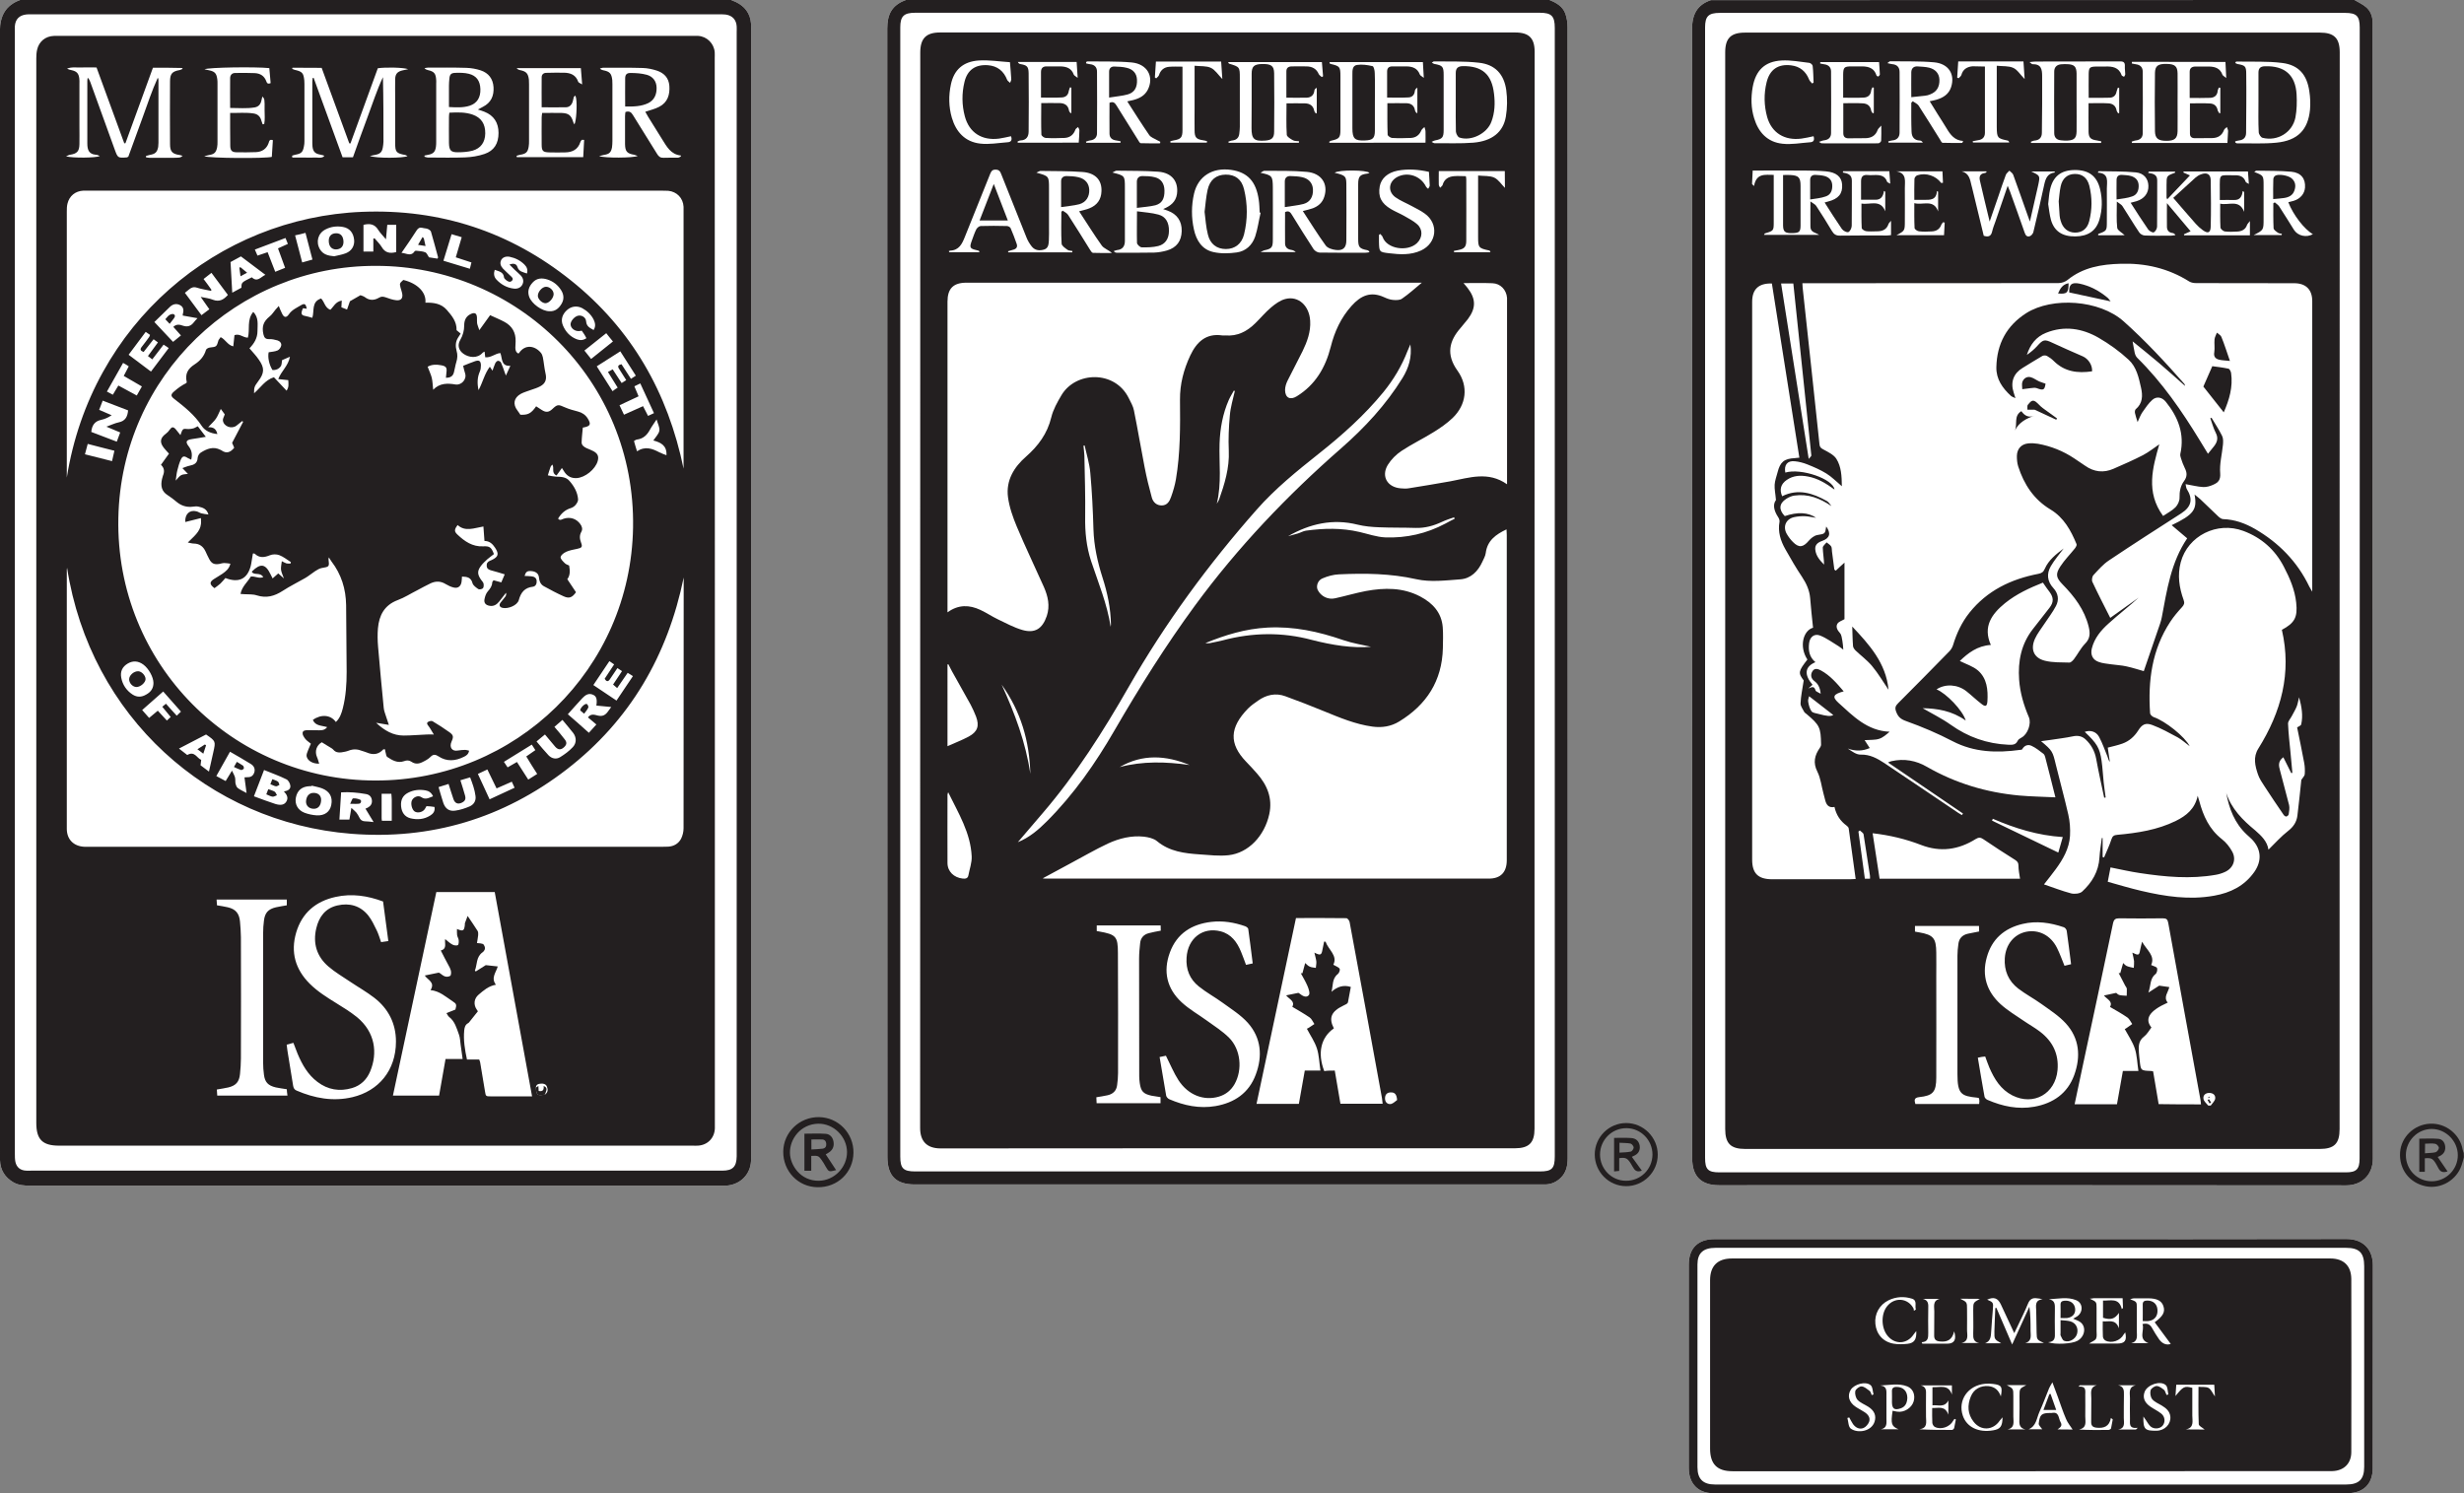
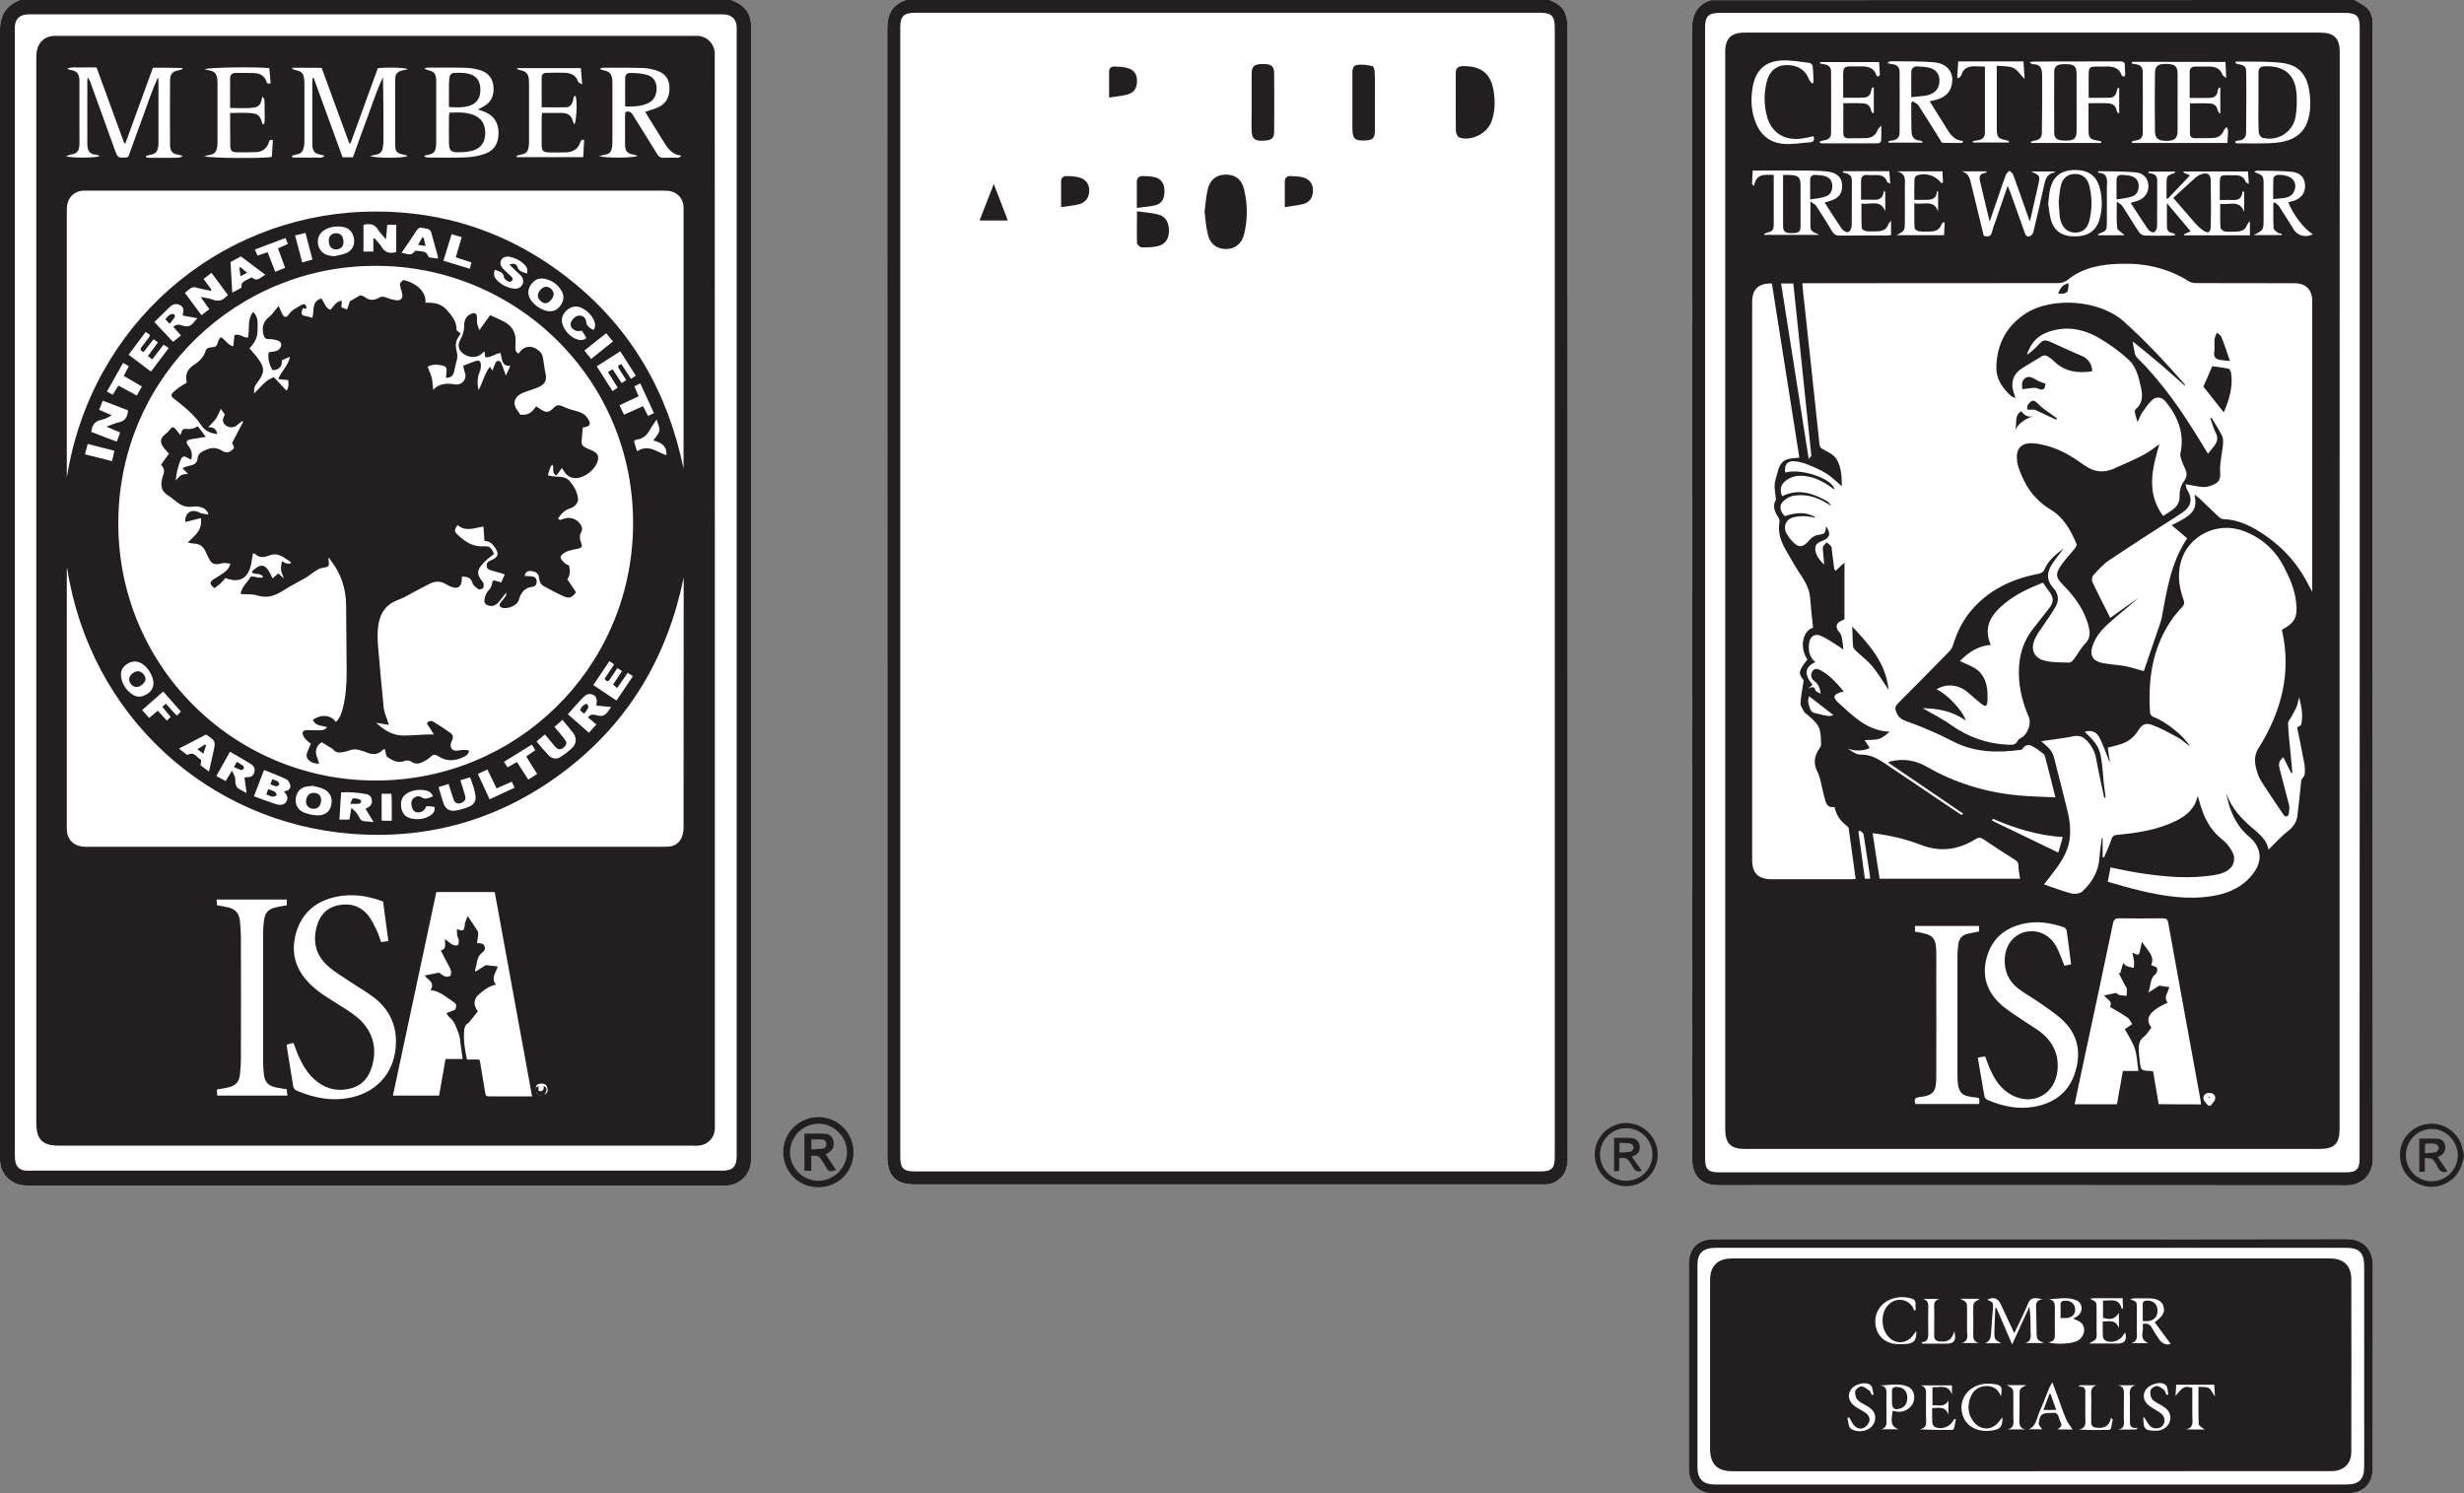
<svg xmlns="http://www.w3.org/2000/svg" version="1.1" id="Layer_1" x="0px" y="0px" viewBox="0 0 187.37 113.56" style="enable-background:new 0 0 187.37 113.56;" xml:space="preserve">
  <rect x="0" y="0" width="187.37" height="113.56" fill="#808080" stroke="none" />
  <style type="text/css">
	.st0{fill:#FFFFFF;}
	.st1{fill:#231F20;}
</style>
  <g>
    <g>
      <path class="st0" d="M117.83,0c0.51,0.21,1,0.48,1.2,1.03c0.12,0.33,0.17,0.7,0.17,1.05c0.01,18.06,0.01,36.12,0.01,54.18    c0,10.6,0,21.21,0,31.81c0,0.57-0.1,1.09-0.52,1.5c-0.32,0.32-0.72,0.5-1.18,0.51c-0.12,0-0.24,0-0.36,0c-15.86,0-31.72,0-47.58,0    c-1.44,0-2.09-0.65-2.09-2.11c0-28.6,0-57.19-0.01-85.79c0-1.08,0.34-1.8,1.45-2.19C85.23,0,101.53,0,117.83,0z" />
      <path class="st0" d="M55.59,0c0.12,0.05,0.24,0.1,0.36,0.15c0.69,0.33,1.1,0.87,1.16,1.64c0.01,0.16,0.01,0.32,0.01,0.49    c0,28.53,0,57.06,0,85.59c0,0.28,0,0.57-0.07,0.83c-0.21,0.85-0.94,1.42-1.83,1.47c-0.13,0.01-0.26,0-0.4,0    c-17.52,0-35.04,0-52.56,0c-0.43,0-0.85-0.03-1.24-0.25c-0.65-0.38-1-0.94-1.02-1.69c-0.01-0.16,0-0.32,0-0.49    c0-28.46,0-56.91-0.01-85.37C0,1.19,0.43,0.41,1.53,0C19.55,0,37.57,0,55.59,0z" />
      <path class="st0" d="M179.04,0c0.3,0.18,0.64,0.33,0.9,0.56c0.33,0.29,0.48,0.7,0.48,1.15c0,0.11,0,0.21,0,0.32    c0,28.7-0.01,57.39,0.02,86.09c0,1.26-0.88,2.03-2.03,2.03c-15.9-0.02-31.79-0.01-47.69-0.01c-1.36,0-2.04-0.68-2.04-2.04    c0-28.63,0-57.26-0.01-85.89c0-1.1,0.38-1.85,1.44-2.2C146.42,0,162.73,0,179.04,0z" />
      <path class="st0" d="M154.49,94.24c7.98,0,15.96,0.01,23.94-0.01c1.36,0,2.01,0.88,2.01,2c-0.01,5.14,0,10.28-0.01,15.42    c0,1.21-0.71,1.91-1.92,1.91c-16.08,0-32.16,0-48.25,0c-1.13,0-1.84-0.73-1.84-1.91c0-3.39,0-6.78,0-10.17c0-1.76,0-3.52,0-5.29    c0-1.26,0.69-1.95,1.96-1.95C138.42,94.24,146.46,94.24,154.49,94.24z" />
    </g>
    <g>
      <g>
        <path class="st1" d="M117.83,0c0.51,0.21,1,0.48,1.2,1.03c0.12,0.33,0.17,0.7,0.17,1.05c0.01,18.06,0.01,36.12,0.01,54.18     c0,10.6,0,21.21,0,31.81c0,0.57-0.1,1.09-0.52,1.5c-0.32,0.32-0.72,0.5-1.18,0.51c-0.12,0-0.24,0-0.36,0     c-15.86,0-31.72,0-47.58,0c-1.44,0-2.09-0.65-2.09-2.11c0-28.6,0-57.19-0.01-85.79c0-1.08,0.34-1.8,1.45-2.19     C85.23,0,101.53,0,117.83,0z M118.23,45.06c0-14.31,0-28.63,0-42.94c0-0.9-0.25-1.15-1.14-1.15c-15.83,0-31.67,0-47.5,0     c-0.86,0-1.13,0.27-1.13,1.11c0,28.63,0,57.25,0,85.88c0,0.9,0.23,1.13,1.14,1.13c15.83,0,31.67,0,47.5,0     c0.91,0,1.13-0.22,1.13-1.14C118.23,73.66,118.23,59.36,118.23,45.06z" />
        <path class="st1" d="M121.27,87.8c0-1.32,1.08-2.39,2.39-2.39c1.31,0,2.39,1.08,2.4,2.39c0.01,1.33-1.08,2.42-2.42,2.41     C122.33,90.2,121.27,89.12,121.27,87.8z M123.64,89.8c1.12,0.01,2.01-0.88,2.02-1.99c0-1.1-0.88-2-1.97-2.01     c-1.11-0.01-2.01,0.88-2.02,2C121.67,88.9,122.55,89.8,123.64,89.8z" />
-         <path class="st1" d="M116.69,44.94c0,13.63,0,27.27,0,40.9c0,1.07-0.42,1.49-1.5,1.49c-14.55,0-29.11-0.01-43.66,0.01     c-1.1,0-1.56-0.6-1.56-1.55c0.01-27.27,0.01-54.53,0.01-81.8c0-1.07,0.45-1.52,1.5-1.52c14.58,0,29.16,0,43.74,0     c1.05,0,1.48,0.43,1.48,1.48C116.69,17.62,116.69,31.28,116.69,44.94z M79.29,66.8c0.11,0.01,0.13,0.02,0.16,0.02     c11.26,0,22.52,0,33.77,0c0.9,0,1.36-0.49,1.36-1.4c0-8.24,0-16.49,0-24.73c0-0.14-0.02-0.28-0.02-0.43     c-0.82,0.39-1.46,0.85-1.58,1.8c-0.03,0.23-0.16,0.45-0.26,0.67c-0.33,0.72-0.87,1.27-1.67,1.33c-1.11,0.08-2.28,0.23-3.35-0.01     c-1.96-0.44-3.91-0.46-5.88-0.37c-0.43,0.02-0.87,0.14-1.26,0.31c-0.36,0.15-0.49,0.59-0.36,0.87c0.24,0.49,0.79,0.77,1.33,0.64     c0.78-0.17,1.55-0.4,2.33-0.55c1.41-0.26,2.81-0.28,4.13,0.41c0.95,0.5,1.63,1.22,1.72,2.34c0.04,0.53,0.02,1.07,0.01,1.6     c-0.06,2.48-1.24,4.3-3.32,5.57c-0.62,0.38-1.31,0.49-2.04,0.39c-1.3-0.18-2.48-0.68-3.68-1.17c-0.97-0.4-1.95-0.78-2.94-1.14     c-0.74-0.27-1.45-0.11-2.08,0.34c-0.26,0.18-0.53,0.37-0.75,0.59c-1.43,1.46-1.45,2.69-0.16,4.04c0.29,0.3,0.57,0.6,0.84,0.91     c0.78,0.89,1.19,1.88,0.93,3.09c-0.36,1.65-1.58,2.95-3.09,3.12c-0.72,0.08-1.46-0.01-2.19-0.06c-1.16-0.08-2.3-0.21-3.26-1.01     c-0.25-0.21-0.66-0.3-1-0.34c-0.95-0.1-1.87,0.13-2.72,0.52c-1,0.47-1.95,1.03-2.93,1.55C80.68,66.05,80.02,66.41,79.29,66.8z      M72.05,46.57c0.84-0.61,1.67-0.57,2.49-0.19c0.46,0.21,0.88,0.5,1.34,0.72c0.61,0.29,1.21,0.62,1.86,0.81     c0.97,0.28,1.53-0.1,1.86-1.06c0.26-0.78,0.09-1.5-0.22-2.21c-0.68-1.53-1.41-3.04-2.06-4.59c-0.3-0.72-0.57-1.48-0.67-2.25     c-0.16-1.26,0.45-2.27,1.38-3.08c0.92-0.81,1.61-1.74,1.91-2.97c0.14-0.59,0.46-1.16,0.78-1.7c1.08-1.81,4.05-1.91,5.11,0.22     c0.15,0.31,0.34,0.62,0.4,0.95c0.29,1.43,0.53,2.88,0.81,4.31c0.15,0.78,0.34,1.56,0.55,2.32c0.1,0.35,0.37,0.6,0.77,0.59     c0.4-0.01,0.58-0.32,0.69-0.64c0.16-0.44,0.29-0.89,0.37-1.34c0.34-2.01,0.33-4.04,0.31-6.06c-0.01-1.19,0.28-2.29,0.78-3.36     c0.48-1.02,1.19-1.71,2.43-1.53c0.08,0.01,0.16,0,0.24,0c0.92,0.08,1.66-0.31,2.29-0.94c0.4-0.39,0.76-0.83,1.19-1.19     c0.32-0.27,0.69-0.54,1.08-0.64c0.99-0.26,1.83,0.51,1.89,1.67c0.05,0.82-0.23,1.58-0.58,2.3c-0.37,0.75-0.77,1.49-1.14,2.24     c-0.11,0.22-0.19,0.48-0.19,0.72c0.01,0.59,0.39,0.78,0.89,0.47c1.41-0.87,2.18-2.18,2.58-3.75c0.29-1.16,0.77-2.22,1.59-3.13     c0.7-0.78,1.45-1.12,2.46-0.66c0.22,0.1,0.45,0.19,0.68,0.21c0.23,0.02,0.53,0.03,0.7-0.1c0.51-0.35,0.97-0.77,1.5-1.21     c-0.2,0-0.33,0-0.46,0c-11.39,0-22.78,0-34.17,0c-1,0-1.44,0.45-1.44,1.44c0,7.71,0,15.42,0,23.13     C72.05,46.23,72.05,46.36,72.05,46.57z M101.5,81.42c0.15,0.86,0.29,1.7,0.43,2.52c1.09,0,2.14,0,3.21,0     c-0.02-0.16-0.03-0.29-0.05-0.42c-0.42-2.32-0.85-4.64-1.27-6.95c-0.39-2.15-0.79-4.3-1.19-6.44c-0.02-0.12-0.16-0.3-0.25-0.3     c-1.27-0.02-2.53-0.01-3.83-0.01c-1,4.71-2,9.41-3,14.13c1.1,0,2.16,0,3.22,0c0.15-0.85,0.29-1.67,0.45-2.53c0.4,0,0.78,0,1.19,0     c-0.09-0.59-0.1-1.17-0.27-1.69c-0.17-0.52-0.5-0.99-0.76-1.49c0.02-0.01,0.09-0.04,0.15-0.08c0.14-0.09,0.28-0.19,0.42-0.28     c-0.12-0.17-0.2-0.39-0.36-0.5c-0.42-0.29-0.87-0.54-1.32-0.81c0.23-0.43-0.24-0.58-0.47-0.87c0.31-0.06,0.58-0.12,0.93-0.19     c-0.02-0.01,0.05,0.02,0.1,0.06c0.22,0.18,0.51,0.34,0.7,0.11c0.1-0.12-0.01-0.47-0.1-0.68c-0.14-0.34-0.34-0.66-0.51-0.98     c0.04,0,0.08,0,0.12,0c0.07-0.25,0.14-0.51,0.21-0.78c0.1,0.09,0.2,0.21,0.34,0.27c0.14,0.07,0.31,0.07,0.47,0.1     c0.01-0.16,0.05-0.32,0.04-0.47c-0.02-0.21-0.09-0.41-0.15-0.69c0.46,0.23,0.54,0.19,0.61-0.21c0.04-0.21,0.09-0.42,0.13-0.63     c0.04,0,0.07,0,0.11,0.01c0.22,0.62,0.94,1.06,0.59,1.75c0.22,0.13,0.42,0.19,0.48,0.31c0.05,0.09-0.04,0.32-0.14,0.4     c-0.45,0.35-0.35,0.87-0.48,1.35c0.45-0.41,0.94-0.54,1.47-0.37c-0.07,0.39-0.14,0.78-0.22,1.18c-0.04,0.11-0.2,0.16-0.35,0.24     c-0.92,0.44-1.13,0.93-0.72,1.73c-0.99,0.69-1.26,1.88-0.73,3.25C100.92,81.42,101.2,81.42,101.5,81.42z M111.29,21.53     c0.14,0.17,0.23,0.26,0.31,0.37c0.64,0.83,0.65,1.53,0.02,2.37c-0.18,0.23-0.37,0.46-0.56,0.68c-0.84,0.96-1.13,1.99-0.22,3.25     c0.84,1.18,0.67,2.58-0.38,3.59c-0.44,0.42-0.95,0.77-1.47,1.09c-0.79,0.49-1.64,0.9-2.41,1.41c-0.41,0.27-0.79,0.65-1.05,1.07     c-0.52,0.87-0.03,1.7,0.99,1.78c0.21,0.02,0.43,0.03,0.64-0.01c1.05-0.17,2.1-0.34,3.15-0.53c1.43-0.27,2.86-0.78,4.29,0.23     c0-0.22,0-0.36,0-0.5c0-4.45,0-8.91,0-13.36c0-0.11,0-0.21,0-0.32c-0.05-0.61-0.5-1.09-1.11-1.11     C112.77,21.51,112.07,21.53,111.29,21.53z M77.4,64.05c0.87-0.35,1.56-0.94,2.2-1.58c2.06-2.06,3.71-4.43,5.16-6.94     c1.89-3.26,3.89-6.45,6.12-9.49c3.24-4.41,6.99-8.35,11.11-11.95c1.79-1.57,3.4-3.3,4.66-5.34c0.47-0.77,0.73-1.58,0.6-2.56     c-0.09,0.21-0.16,0.36-0.22,0.51c-0.44,1.14-1.06,2.17-1.83,3.12c-1.44,1.76-3.13,3.27-4.91,4.68c-1.66,1.32-3.31,2.65-4.72,4.25     c-3.69,4.18-6.97,8.65-9.74,13.49c-1.93,3.37-4,6.64-6.54,9.6C78.66,62.58,78.03,63.31,77.4,64.05z M88.18,80.39     c0.17,1,0.33,1.97,0.5,2.94c0.02,0.1,0.14,0.23,0.24,0.27c1.12,0.48,2.28,0.73,3.51,0.52c1.44-0.25,2.54-0.99,3.06-2.39     c0.53-1.41,0.42-2.79-0.6-3.94c-0.54-0.6-1.26-1.05-1.92-1.53c-0.59-0.43-1.24-0.78-1.81-1.24c-0.69-0.55-0.99-1.3-0.93-2.19     c0.09-1.47,1.23-2.35,2.59-2c0.81,0.21,1.25,0.82,1.55,1.55c0.14,0.33,0.25,0.66,0.38,1c0.18-0.04,0.33-0.07,0.51-0.11     c-0.11-0.89-0.22-1.76-0.34-2.62c-0.01-0.08-0.15-0.18-0.24-0.21c-0.83-0.29-1.68-0.43-2.56-0.33c-1.49,0.17-2.63,0.88-3.16,2.33     c-0.53,1.44-0.23,2.75,0.9,3.79c0.57,0.53,1.27,0.92,1.9,1.38c0.58,0.42,1.2,0.81,1.7,1.31c0.89,0.89,1.04,2.43,0.42,3.53     c-0.27,0.47-0.66,0.79-1.19,0.95c-1.14,0.34-2.33-0.11-3.07-1.24c-0.37-0.57-0.63-1.22-0.96-1.87     C88.56,80.31,88.41,80.34,88.18,80.39z M88.26,70.38c-1.61,0-3.23,0-4.86,0c0,0.15,0,0.29,0,0.43c0.07,0.01,0.13,0.02,0.18,0.03     c1.28,0.23,1.43,0.37,1.43,1.65c0.02,3.04,0.01,6.08,0.01,9.12c0,0.3-0.03,0.61-0.07,0.91c-0.05,0.44-0.32,0.69-0.74,0.78     c-0.27,0.06-0.54,0.1-0.84,0.15c0.01,0.17,0.01,0.31,0.02,0.45c1.65,0,3.25,0,4.86,0c0-0.17,0-0.31,0-0.46     c-0.25-0.04-0.47-0.07-0.69-0.11c-0.62-0.14-0.8-0.33-0.89-0.96c-0.02-0.17-0.04-0.34-0.04-0.52c-0.01-2.99-0.01-5.97-0.01-8.96     c0-0.39,0.04-0.77,0.08-1.16c0.04-0.4,0.27-0.66,0.66-0.76c0.29-0.08,0.6-0.13,0.91-0.19C88.26,70.67,88.26,70.54,88.26,70.38z      M74.48,19.18c-0.03-0.07-0.03-0.11-0.05-0.11c-0.05-0.02-0.1-0.03-0.15-0.04c-0.53-0.12-0.57-0.2-0.39-0.7     c0.11-0.3,0.21-0.61,0.35-0.89c0.06-0.11,0.21-0.24,0.33-0.25c0.67-0.02,1.33-0.02,2,0c0.1,0,0.24,0.08,0.28,0.16     c0.17,0.39,0.32,0.79,0.46,1.19c0.09,0.26-0.03,0.4-0.29,0.46c-0.12,0.03-0.24,0.07-0.37,0.11c0.01,0.03,0.02,0.05,0.03,0.08     c1.62,0,3.24,0,4.86,0c0-0.03,0-0.06,0.01-0.1c-0.13-0.03-0.28-0.02-0.37-0.09c-0.18-0.13-0.44-0.3-0.45-0.47     c-0.05-0.81-0.02-1.62-0.02-2.42c0.03-0.03,0.07-0.06,0.1-0.09c0.14,0.1,0.32,0.18,0.41,0.32c0.57,0.87,1.11,1.76,1.66,2.64     c0.06,0.1,0.15,0.24,0.23,0.25c0.48,0.02,0.96,0.01,1.44,0.01c-0.26-0.24-0.61-0.34-0.77-0.57c-0.6-0.84-1.14-1.72-1.72-2.6     c0.31-0.09,0.56-0.13,0.79-0.23c0.57-0.23,0.89-0.66,0.91-1.29c0.04-0.84-0.45-1.4-1.44-1.47c-1.06-0.08-2.13-0.06-3.2-0.08     c-0.07,0-0.15,0.06-0.31,0.13c0.96,0.26,0.96,0.27,0.96,1.2c0,0.97,0,1.95,0,2.92c0,0.35,0.01,0.69-0.01,1.04     c-0.02,0.28-0.03,0.59-0.37,0.69c-0.34,0.1-0.68,0.07-0.92-0.22c-0.17-0.21-0.32-0.46-0.42-0.72c-0.64-1.59-1.28-3.19-1.91-4.79     c-0.08-0.21-0.16-0.35-0.44-0.35c-0.27,0-0.33,0.15-0.41,0.34c-0.64,1.59-1.28,3.18-1.92,4.78c-0.21,0.53-0.44,1.01-1.11,1.04     c-0.04,0-0.07,0.03-0.11,0.04c0.01,0.03,0.03,0.06,0.04,0.08C72.98,19.18,73.72,19.18,74.48,19.18z M101.49,13.14     c0.8,0.19,0.88,0.26,0.89,0.82c0.01,1.44,0.01,2.88,0,4.32c0,0.56-0.25,0.8-0.8,0.73c-0.27-0.03-0.63-0.14-0.77-0.34     c-0.61-0.84-1.16-1.74-1.74-2.62c0.3-0.08,0.54-0.13,0.76-0.21c0.42-0.16,0.73-0.43,0.87-0.87c0.32-0.97-0.2-1.8-1.33-1.9     c-1.07-0.1-2.16-0.07-3.23-0.08c-0.07,0-0.14,0.07-0.29,0.15c0.89,0.19,0.93,0.25,0.94,1.1c0,1.33,0.01,2.67,0,4     c0,0.59-0.09,0.68-0.66,0.8c-0.06,0.01-0.12,0.06-0.27,0.13c0.96,0,1.82,0,2.67,0c-0.12-0.12-0.24-0.15-0.37-0.17     c-0.28-0.05-0.44-0.22-0.44-0.49c-0.01-0.8,0-1.59,0-2.38c0.29-0.14,0.41,0.02,0.53,0.22c0.54,0.87,1.08,1.75,1.64,2.6     c0.09,0.13,0.3,0.26,0.46,0.26c1.16,0.02,2.32,0.01,3.48,0.01c0.1,0,0.21-0.02,0.31-0.04c-0.05-0.11-0.11-0.14-0.16-0.15     c-0.61-0.12-0.7-0.23-0.7-0.85c0-1.39,0-2.77,0-4.16c0-0.61,0.13-0.75,0.72-0.82c0.05-0.01,0.09-0.03,0.14-0.05     C103.96,12.92,101.79,12.9,101.49,13.14z M108.4,10.85c0-0.29,0.01-0.57,0-0.84c0-0.12-0.05-0.23-0.08-0.35     c-0.08,0.08-0.2,0.16-0.24,0.26c-0.15,0.36-0.42,0.55-0.79,0.57c-0.48,0.02-0.96,0.03-1.44,0c-0.12-0.01-0.33-0.16-0.33-0.25     c-0.03-0.79-0.02-1.58-0.02-2.39c0.5,0,0.98-0.01,1.46,0c0.34,0.01,0.58,0.18,0.64,0.54c0.01,0.08,0.08,0.15,0.12,0.22     c0.02-0.01,0.04-0.02,0.06-0.04c0-0.63,0-1.27,0-1.9c-0.13,0.07-0.18,0.16-0.19,0.25c-0.03,0.3-0.21,0.48-0.49,0.49     c-0.54,0.03-1.08,0.01-1.62,0.01c0-0.68,0-1.33,0-1.98c0-0.27,0.14-0.39,0.4-0.39c0.36,0,0.72,0,1.08,0     c0.46,0.01,0.83,0.14,1.01,0.62c0.03,0.08,0.14,0.12,0.3,0.25c-0.03-0.49-0.05-0.85-0.07-1.2c-2.39,0-4.75,0-7.1,0     c0.01,0.11,0.04,0.14,0.07,0.14c0.72,0.17,0.76,0.21,0.76,0.95c0,1.35,0,2.69,0,4.04c0,0.62-0.08,0.71-0.7,0.85     c-0.06,0.01-0.1,0.05-0.15,0.08c0,0.03,0.01,0.05,0.01,0.08C103.5,10.85,105.91,10.85,108.4,10.85z M97.82,7.43     c0-0.69,0-1.35,0-2.01c0-0.27,0.17-0.37,0.42-0.37c0.37,0,0.75-0.01,1.12,0c0.42,0.01,0.74,0.17,0.92,0.58     c0.04,0.09,0.15,0.15,0.23,0.23c0.03-0.02,0.07-0.04,0.1-0.06c-0.03-0.37-0.06-0.75-0.09-1.08c-2.4,0-4.75,0-7.13,0     c0.04,0.08,0.05,0.12,0.07,0.12c0.82,0.25,0.82,0.25,0.82,1.12c0,1.23,0,2.45,0,3.68c0,0.17-0.02,0.35-0.04,0.52     c-0.03,0.3-0.2,0.48-0.51,0.52c-0.11,0.01-0.21,0.06-0.32,0.09c0.01,0.03,0.02,0.06,0.02,0.09c1.78,0,3.56,0,5.34,0     c0-0.04,0.01-0.08,0.01-0.12c-0.16-0.02-0.34,0-0.47-0.08c-0.18-0.1-0.45-0.26-0.46-0.41c-0.05-0.79-0.02-1.58-0.02-2.39     c0.5,0,0.95-0.01,1.4,0c0.37,0.01,0.63,0.17,0.71,0.57c0.01,0.07,0.08,0.14,0.12,0.2c0.02-0.01,0.04-0.02,0.07-0.03     c0-0.64,0-1.28,0-1.92c-0.12,0.06-0.18,0.13-0.18,0.21c-0.04,0.35-0.26,0.53-0.59,0.54C98.85,7.44,98.35,7.43,97.82,7.43z      M88.45,15.9c0.55-0.23,0.96-0.54,1.05-1.14c0.13-0.95-0.38-1.62-1.41-1.7c-1.06-0.08-2.13-0.06-3.19-0.08     c-0.07,0-0.15,0.07-0.31,0.14c0.95,0.24,0.95,0.24,0.95,1.16c0,0.79,0,1.57,0,2.36c0,0.56,0,1.12,0,1.68c0,0.4-0.17,0.66-0.6,0.7     c-0.08,0.01-0.17,0.05-0.25,0.08c0.09,0.1,0.16,0.12,0.23,0.12c0.95,0,1.89,0.01,2.84-0.01c0.33-0.01,0.66-0.07,0.98-0.16     c0.74-0.22,1.1-0.72,1.12-1.47c0.02-0.76-0.35-1.3-1.07-1.56C88.69,15.98,88.59,15.95,88.45,15.9z M82.59,4.72     c0,0.03,0,0.07,0,0.1c0.09,0.02,0.19,0.05,0.28,0.06c0.35,0.03,0.55,0.22,0.55,0.57c0.01,1.56,0.01,3.12,0,4.68     c0,0.32-0.19,0.51-0.52,0.55c-0.11,0.01-0.21,0.06-0.32,0.09c0.01,0.03,0.02,0.06,0.02,0.09c0.87,0,1.73,0,2.6,0     c0.01-0.04,0.01-0.08,0.02-0.11c-0.12-0.02-0.23-0.06-0.35-0.07c-0.31-0.04-0.5-0.21-0.5-0.52c-0.01-0.78,0-1.57,0-2.34     c0.27-0.12,0.4-0.01,0.53,0.2c0.54,0.87,1.09,1.74,1.63,2.61c0.06,0.1,0.14,0.26,0.22,0.26c0.49,0.02,0.98,0.01,1.47,0.01     c0-0.04,0.01-0.08,0.01-0.12c-0.07-0.04-0.15-0.07-0.22-0.11c-0.21-0.13-0.49-0.21-0.62-0.4c-0.57-0.83-1.11-1.68-1.67-2.56     c0.19-0.04,0.32-0.07,0.45-0.1c0.46-0.12,0.87-0.32,1.11-0.78c0.5-0.99-0.03-1.97-1.23-2.08c-1.1-0.1-2.21-0.06-3.31-0.08     C82.67,4.66,82.63,4.7,82.59,4.72z M108.88,4.77c0.1,0.05,0.14,0.08,0.18,0.09c0.65,0.12,0.72,0.2,0.72,0.86     c0,1.39,0,2.77,0,4.16c0,0.58-0.1,0.69-0.66,0.8c-0.07,0.01-0.13,0.05-0.26,0.11c0.11,0.05,0.17,0.1,0.22,0.1     c0.99-0.01,1.98,0.04,2.96-0.04c1.42-0.12,2.27-0.8,2.47-1.98c0.11-0.66,0.12-1.36,0.03-2.02c-0.17-1.22-0.86-1.95-2.08-2.08     c-1.13-0.13-2.29-0.08-3.43-0.1C109,4.67,108.97,4.71,108.88,4.77z M95.86,16.18c-0.02-0.01-0.05-0.01-0.07-0.02     c-0.02-0.32-0.02-0.64-0.07-0.96c-0.2-1.4-0.85-2.1-2.1-2.28c-1.42-0.2-2.51,0.48-2.82,1.8c-0.21,0.91-0.21,1.83-0.01,2.73     c0.18,0.83,0.61,1.53,1.48,1.72c0.57,0.13,1.19,0.11,1.77,0.03c0.69-0.09,1.19-0.56,1.41-1.22     C95.64,17.4,95.72,16.78,95.86,16.18z M82.03,10.85c0.02-0.33,0.05-0.63,0.05-0.93c0-0.09-0.06-0.18-0.1-0.26     c-0.07,0.06-0.17,0.12-0.2,0.19c-0.14,0.4-0.42,0.62-0.83,0.64c-0.48,0.02-0.96,0.03-1.44,0c-0.12-0.01-0.32-0.16-0.32-0.26     c-0.03-0.79-0.01-1.58-0.01-2.39c0.5,0,0.96-0.01,1.41,0c0.37,0.01,0.64,0.17,0.7,0.57c0.01,0.07,0.08,0.14,0.12,0.2     c0.02-0.01,0.04-0.02,0.06-0.03c0-0.64,0-1.28,0-1.92c-0.04,0-0.07-0.01-0.11-0.01c-0.03,0.09-0.07,0.19-0.09,0.28     c-0.04,0.3-0.23,0.46-0.51,0.48c-0.53,0.03-1.05,0.01-1.6,0.01c0-0.67,0-1.31,0-1.94c0-0.3,0.15-0.44,0.44-0.43     c0.35,0,0.69,0,1.04,0c0.46,0.01,0.84,0.14,1.01,0.62c0.03,0.08,0.14,0.12,0.3,0.25c-0.03-0.49-0.05-0.85-0.08-1.21     c-1.5,0-2.99,0-4.47,0c0.05,0.11,0.12,0.15,0.18,0.16c0.51,0.09,0.63,0.18,0.64,0.69c0.02,1.48,0.01,2.96,0,4.44     c0,0.4-0.18,0.66-0.61,0.68c-0.08,0-0.15,0.05-0.23,0.08c0,0.03,0.01,0.06,0.01,0.09C78.94,10.85,80.46,10.85,82.03,10.85z      M104.95,17.79c-0.03,0.03-0.06,0.05-0.09,0.08c0,0.17,0,0.34,0,0.51c0.02,0.78,0.02,0.79,0.77,0.88     c0.82,0.1,1.65,0.15,2.43-0.21c1.21-0.56,1.36-2.04,0.28-2.81c-0.3-0.22-0.64-0.38-0.97-0.56c-0.42-0.23-0.88-0.41-1.26-0.68     c-0.61-0.45-0.51-1.2,0.16-1.55c0.79-0.4,1.76-0.07,2.16,0.73c0.03,0.07,0.11,0.12,0.17,0.18c0.04-0.08,0.12-0.16,0.12-0.25     c-0.01-0.34-0.04-0.69-0.06-1.04c-0.81-0.18-1.6-0.24-2.39-0.09c-0.75,0.15-1.24,0.59-1.35,1.19c-0.14,0.78,0.11,1.29,0.85,1.73     c0.32,0.19,0.67,0.33,0.99,0.51c0.34,0.2,0.71,0.38,1,0.64c0.45,0.39,0.43,1.02-0.01,1.44c-0.71,0.68-2.29,0.45-2.61-0.46     C105.12,17.94,105.02,17.87,104.95,17.79z M76.88,10.36c-0.3,0.06-0.6,0.14-0.9,0.18c-1.31,0.17-2.28-0.45-2.61-1.69     c-0.23-0.86-0.24-1.74-0.03-2.61c0.22-0.93,0.84-1.35,1.79-1.28c0.73,0.06,1.2,0.45,1.46,1.12c0.04,0.09,0.15,0.14,0.22,0.22     c0.03-0.09,0.09-0.18,0.09-0.27c-0.02-0.4-0.06-0.79-0.1-1.3c-0.79-0.05-1.59-0.18-2.37-0.13c-1.2,0.08-1.89,0.72-2.12,1.82     c-0.18,0.84-0.17,1.7,0.07,2.53c0.32,1.09,1.01,1.84,2.16,1.97c0.67,0.08,1.37-0.05,2.06-0.1     C76.91,10.81,76.98,10.63,76.88,10.36z M90.84,5c0.46,0.05,0.9,0,1.24,0.16c0.32,0.15,0.54,0.51,0.87,0.85     c-0.03-0.52-0.06-0.92-0.09-1.33c-1.68,0-3.31,0-4.96,0c-0.03,0.42-0.05,0.81-0.08,1.21c0.03,0.02,0.07,0.05,0.1,0.07     c0.07-0.08,0.18-0.15,0.21-0.24c0.12-0.39,0.39-0.61,0.78-0.64c0.33-0.03,0.66-0.01,1.01-0.01c0,0.49,0,0.96,0,1.42     c0,1.13,0,2.27,0,3.4c0,0.57-0.12,0.7-0.68,0.79c-0.09,0.01-0.17,0.05-0.25,0.07c0.01,0.03,0.01,0.07,0.02,0.1     c0.92,0,1.84,0,2.76,0c0.01-0.04,0.01-0.07,0.02-0.11c-0.1-0.03-0.19-0.06-0.29-0.07c-0.53-0.08-0.66-0.21-0.66-0.76     c-0.01-0.56,0-1.12,0-1.68C90.84,7.19,90.84,6.14,90.84,5z M114.43,13.01c-1.69,0-3.32,0-5.02,0c0,0.36-0.01,0.69,0,1.02     c0,0.09,0.06,0.17,0.1,0.25c0.06-0.07,0.16-0.13,0.19-0.21c0.12-0.44,0.43-0.63,0.85-0.67c0.3-0.03,0.6,0,0.92,0     c0.01,0.09,0.03,0.15,0.03,0.22c0,1.56,0.01,3.12,0,4.68c0,0.48-0.15,0.63-0.62,0.72c-0.11,0.02-0.21,0.04-0.32,0.06     c0,0.03,0.01,0.07,0.01,0.1c0.92,0,1.85,0,2.77,0c-0.03-0.09-0.06-0.13-0.1-0.13c-0.8-0.17-0.84-0.22-0.84-1.02     c0-1.4,0-2.8,0-4.2c0-0.14,0-0.28,0-0.48c0.46,0.05,0.89,0,1.23,0.16c0.32,0.15,0.54,0.51,0.81,0.78     C114.43,13.84,114.43,13.43,114.43,13.01z M72.05,56.75c0.57-0.26,1.11-0.46,1.61-0.73c0.68-0.37,0.83-0.81,0.56-1.53     c-0.12-0.31-0.26-0.61-0.41-0.9c-0.47-0.85-0.95-1.69-1.42-2.54c-0.1-0.18-0.19-0.36-0.28-0.54c-0.02,0.01-0.04,0.02-0.06,0.03     C72.05,52.59,72.05,54.63,72.05,56.75z M72.1,60.25c-0.03,0.12-0.05,0.15-0.05,0.18c0,1.73-0.01,3.46,0,5.2     c0,0.65,0.49,1.12,1.17,1.19c0.21,0.02,0.38-0.02,0.42-0.25c0.09-0.48,0.27-0.96,0.25-1.44C73.81,63.35,72.89,61.86,72.1,60.25z      M97.95,40.78c0.25-0.07,0.5-0.14,0.75-0.21c0.2-0.06,0.4-0.18,0.6-0.21c1.37-0.19,2.73-0.22,4.09,0.1     c0.65,0.15,1.29,0.38,1.95,0.41c1.61,0.06,3.14-0.29,4.57-1.05c0.23-0.13,0.47-0.25,0.71-0.37c-0.02-0.04-0.03-0.07-0.05-0.11     c-0.31,0.11-0.62,0.21-0.92,0.35c-0.64,0.3-1.29,0.48-2,0.46c-0.93-0.03-1.87-0.01-2.8-0.05c-0.54-0.02-1.09-0.07-1.62-0.2     C101.35,39.43,99.6,39.83,97.95,40.78z M84.46,47.67c0.01-0.06,0.02-0.13,0.02-0.19c-0.02-1.22-0.27-2.4-0.64-3.55     c-0.38-1.19-0.65-2.4-0.69-3.67c-0.04-1.43-0.11-2.87-0.24-4.3c-0.06-0.7-0.28-1.39-0.43-2.08c-0.03,0.01-0.06,0.01-0.09,0.02     c0.02,0.25,0.06,0.5,0.07,0.75c0.03,1.55,0.08,3.09,0.06,4.64c-0.02,1.16,0.09,2.28,0.45,3.38     C83.52,44.32,84.19,45.93,84.46,47.67z M104.26,49.19c-0.61-0.14-1.39-0.26-2.12-0.51c-1.88-0.65-3.77-1.06-5.77-0.95     c-1.66,0.09-3.2,0.56-4.71,1.18c0.12,0.02,0.24,0.02,0.35,0c0.33-0.07,0.65-0.13,0.97-0.21c2.26-0.6,4.52-0.64,6.79-0.03     C101.29,49.06,102.83,49.31,104.26,49.19z M93.9,29.74c-0.02-0.01-0.05-0.02-0.07-0.04c-0.13,0.24-0.28,0.47-0.39,0.72     c-0.46,1.05-0.66,2.16-0.7,3.3c-0.05,1.5,0.17,3-0.21,4.59c0.09-0.16,0.13-0.22,0.16-0.28c0.43-1.22,0.81-2.44,0.75-3.76     c-0.04-0.89,0-1.78,0.08-2.67C93.57,30.97,93.76,30.36,93.9,29.74z M85.14,58.34c1.76-0.47,3.54-0.41,5.32-0.16     C88.66,57.44,86.88,57.33,85.14,58.34z M76.17,52.07c1,2.18,1.83,4.4,2.18,6.78C78.29,56.37,77.62,54.09,76.17,52.07z      M106.24,83.66c-0.03-0.42-0.17-0.58-0.45-0.58c-0.31-0.01-0.47,0.16-0.47,0.46c0,0.28,0.19,0.47,0.46,0.42     C105.95,83.92,106.12,83.74,106.24,83.66z" />
        <path class="st1" d="M124.09,87.98c0.25,0.35,0.5,0.69,0.76,1.05c-0.39,0.15-0.55-0.03-0.7-0.3c-0.37-0.66-0.48-0.72-1.02-0.65     c0,0.31,0,0.63,0,0.97c-0.14,0.01-0.25,0.03-0.39,0.04c0-0.85,0-1.68,0-2.55c0.43,0,0.86-0.02,1.29,0.01     c0.36,0.02,0.6,0.22,0.66,0.59c0.05,0.38-0.13,0.64-0.48,0.78C124.16,87.94,124.11,87.97,124.09,87.98z M123.15,87.66     c0.31-0.02,0.59-0.02,0.86-0.08c0.1-0.02,0.22-0.21,0.22-0.31c0-0.1-0.14-0.27-0.24-0.3c-0.27-0.05-0.54-0.04-0.84-0.06     C123.15,87.17,123.15,87.38,123.15,87.66z" />
        <path class="st1" d="M80.69,15.75c0-0.73,0-1.35,0-1.97c0-0.27,0.18-0.39,0.41-0.39c0.3,0,0.61,0.02,0.91,0.09     c0.52,0.12,0.8,0.48,0.82,0.95c0.02,0.53-0.24,0.95-0.75,1.1C81.66,15.64,81.2,15.67,80.69,15.75z" />
        <path class="st1" d="M76.64,16.77c-0.74,0-1.42,0-2.15,0c0.35-0.91,0.69-1.79,1.08-2.78C75.94,14.97,76.28,15.85,76.64,16.77z" />
        <path class="st1" d="M97.7,15.75c0-0.73,0-1.34,0-1.95c0-0.28,0.17-0.42,0.43-0.41c0.3,0.01,0.61,0.02,0.91,0.09     c0.5,0.12,0.78,0.46,0.8,0.92c0.03,0.55-0.21,0.97-0.71,1.11C98.68,15.63,98.22,15.66,97.7,15.75z" />
        <path class="st1" d="M104.55,7.77c0,0.72,0,1.44,0,2.16c0,0.57-0.15,0.73-0.74,0.75c-0.79,0.04-0.97-0.13-0.97-0.93     c0-1.36,0-2.72,0-4.08c0-0.3-0.01-0.67,0.34-0.73c0.39-0.06,0.8,0,1.19,0.09c0.1,0.02,0.17,0.34,0.17,0.53     C104.57,6.31,104.55,7.04,104.55,7.77z" />
        <path class="st1" d="M95.18,7.77c0-0.72,0-1.44,0-2.16c0-0.55,0.18-0.72,0.75-0.74c0.72-0.02,0.95,0.12,0.96,0.7     c0.02,1.48,0.01,2.96,0,4.44c0,0.48-0.18,0.64-0.66,0.68c-0.86,0.07-1.06-0.11-1.06-0.95C95.18,9.07,95.18,8.42,95.18,7.77z" />
        <path class="st1" d="M86.46,16.07c0.58,0.08,1.12,0.11,1.63,0.25c0.56,0.15,0.81,0.61,0.8,1.24c0,0.57-0.26,1.01-0.81,1.15     c-0.4,0.1-0.84,0.11-1.26,0.1c-0.13,0-0.35-0.21-0.36-0.33C86.44,17.71,86.46,16.94,86.46,16.07z" />
        <path class="st1" d="M86.45,15.81c0-0.74,0-1.36,0-1.99c0-0.27,0.16-0.43,0.42-0.43c0.32,0,0.64,0.01,0.95,0.09     c0.48,0.12,0.72,0.48,0.73,1.01c0.01,0.61-0.18,0.98-0.69,1.12C87.42,15.72,86.96,15.74,86.45,15.81z" />
        <path class="st1" d="M84.34,7.42c0-0.73,0-1.35,0-1.97c0-0.26,0.16-0.4,0.4-0.39c0.32,0.01,0.64,0.02,0.95,0.1     c0.5,0.12,0.75,0.45,0.77,0.9c0.03,0.57-0.18,0.97-0.7,1.12C85.33,7.3,84.87,7.33,84.34,7.42z" />
        <path class="st1" d="M110.7,7.76c0-0.73,0-1.47,0-2.2c0-0.36,0.15-0.52,0.53-0.53c1.48-0.02,2.21,0.62,2.38,2.1     c0.09,0.72,0.06,1.44-0.2,2.13c-0.33,0.9-1.54,1.5-2.43,1.2c-0.13-0.04-0.26-0.3-0.27-0.46C110.69,9.26,110.7,8.51,110.7,7.76     L110.7,7.76z" />
        <path class="st1" d="M91.6,16.11c0.07-0.57,0.11-1.13,0.23-1.67c0.17-0.77,0.66-1.15,1.37-1.16c0.72-0.01,1.22,0.35,1.4,1.11     c0.28,1.14,0.28,2.3,0,3.44c-0.18,0.72-0.7,1.11-1.38,1.11c-0.69,0-1.2-0.38-1.37-1.11C91.71,17.28,91.67,16.69,91.6,16.11z" />
      </g>
      <g>
        <path class="st1" d="M55.59,0c0.12,0.05,0.24,0.1,0.36,0.15c0.69,0.33,1.1,0.87,1.16,1.64c0.01,0.16,0.01,0.32,0.01,0.49     c0,28.53,0,57.06,0,85.59c0,0.28,0,0.57-0.07,0.83c-0.21,0.85-0.94,1.42-1.83,1.47c-0.13,0.01-0.26,0-0.4,0     c-17.52,0-35.04,0-52.56,0c-0.43,0-0.85-0.03-1.24-0.25c-0.65-0.38-1-0.94-1.02-1.69c-0.01-0.16,0-0.32,0-0.49     c0-28.46,0-56.91-0.01-85.37C0,1.19,0.43,0.41,1.53,0C19.55,0,37.57,0,55.59,0z M56.02,45.11c0-14.22,0-28.44,0-42.66     c0-0.15,0.01-0.29,0-0.44c-0.03-0.5-0.32-0.82-0.81-0.9c-0.14-0.02-0.29-0.02-0.44-0.02c-17.46,0-34.92,0-52.37,0     c-0.13,0-0.27-0.01-0.4,0.01C1.47,1.16,1.17,1.46,1.13,1.99c-0.01,0.13,0,0.26,0,0.4c0,28.45,0,56.91,0,85.36     c0,0.2,0,0.41,0.04,0.61c0.09,0.42,0.38,0.65,0.81,0.67c0.13,0.01,0.26,0,0.4,0c7.18,0,14.37,0,21.55,0c10.33,0,20.67,0,31,0     c0.79,0,1.08-0.3,1.09-1.09c0-0.12,0-0.24,0-0.35C56.02,73.43,56.02,59.27,56.02,45.11z" />
        <path class="st1" d="M64.9,87.67c-0.02,1.5-1.21,2.65-2.74,2.62c-1.47-0.02-2.62-1.22-2.6-2.72c0.02-1.46,1.24-2.63,2.72-2.61     C63.75,84.98,64.92,86.19,64.9,87.67z M64.41,87.61c-0.01-1.17-1.02-2.17-2.19-2.15c-1.33,0.03-2.17,1.15-2.15,2.22     c0.01,0.93,0.8,2.14,2.2,2.12C63.45,89.78,64.42,88.77,64.41,87.61z" />
        <path class="st1" d="M54.36,44.92c0,13.5,0,27,0,40.5c0,0.13,0,0.27,0,0.4c-0.03,0.74-0.56,1.27-1.29,1.31     c-0.13,0.01-0.26,0-0.4,0c-16.06,0-32.12,0-48.18,0c-1.26,0-1.73-0.47-1.73-1.73c0-26.98,0-53.97,0-80.95     c0-0.22,0.01-0.44,0.06-0.66c0.14-0.64,0.64-1.04,1.29-1.06c0.12,0,0.24,0,0.35,0c16.08,0,32.15,0,48.23,0c0.13,0,0.27,0,0.4,0     c0.67,0.04,1.21,0.58,1.26,1.25c0.01,0.15,0,0.29,0,0.44C54.36,17.92,54.36,31.42,54.36,44.92z M40.75,82.71     c0.04,0.59,0.13,0.65,0.71,0.52c0.21-0.16,0.22-0.37,0.13-0.59c-0.07-0.18-0.24-0.24-0.43-0.23     C40.94,82.43,40.77,82.46,40.75,82.71z M28.58,20.22C18.08,20.19,9.21,28.54,9,39.4c-0.22,11.13,8.71,19.96,19.56,19.96     c10.67,0.01,19.4-8.48,19.58-19.24C48.33,28.92,39.29,20.2,28.58,20.22z M5.08,36.32c1.86-11.7,11.48-19.78,22.48-20.21     c5.92-0.23,11.23,1.51,15.86,5.22c4.62,3.7,7.37,8.53,8.56,14.31c0-0.15,0-0.29,0-0.44c0-6.37,0-12.75,0-19.12     c0-0.12,0-0.24,0-0.35c-0.03-0.66-0.51-1.16-1.17-1.22c-0.16-0.01-0.32-0.01-0.49-0.01c-14.53,0-29.06,0-43.59,0     c-0.13,0-0.27,0-0.4,0c-0.6,0.03-1.06,0.4-1.2,0.99c-0.05,0.2-0.05,0.41-0.05,0.61c0,6.59,0,13.19,0,19.78     C5.08,36.03,5.08,36.17,5.08,36.32z M5.1,43.18c-0.01,0.1-0.02,0.13-0.02,0.16c0,6.56,0,13.13,0,19.69     c0,0.82,0.53,1.34,1.36,1.37c0.1,0,0.21,0,0.31,0c14.53,0,29.06,0,43.58,0c0.16,0,0.32,0,0.49-0.01c0.43-0.03,0.77-0.23,0.97-0.6     c0.12-0.24,0.19-0.53,0.19-0.8c0.01-6.24,0.01-12.48,0.01-18.72c0-0.12,0-0.23,0-0.35c-1.22,5.94-4.08,10.87-8.89,14.59     c-4.82,3.72-10.32,5.38-16.39,4.9C15.88,62.55,6.86,54.52,5.1,43.18z M29.88,83.32c1.22,0,2.36,0,3.51,0     c0.17-0.93,0.33-1.84,0.49-2.78c0.44,0,0.85,0,1.3,0c-0.05-0.39-0.1-0.74-0.15-1.08c-0.04-0.26-0.04-0.54-0.13-0.78     c-0.18-0.49-0.31-1.01-0.76-1.35c-0.07-0.06-0.11-0.16-0.19-0.28c0.24-0.1,0.46-0.18,0.68-0.27c0.1-0.36,0.09-0.44-0.2-0.62     c-0.52-0.34-0.99-0.79-1.69-0.86c0.37-0.6-0.21-0.76-0.44-1.11c0.34-0.07,0.65-0.14,1.07-0.22c0.21,0.08,0.46,0.49,0.89,0.23     c0.11-0.29-0.01-0.53-0.15-0.78c-0.2-0.36-0.38-0.72-0.59-1.13c0.49-0.14,0.28-0.52,0.33-0.87c0.21,0.17,0.37,0.32,0.56,0.42     c0.11,0.06,0.31,0.09,0.4,0.04c0.08-0.05,0.08-0.25,0.07-0.38c-0.01-0.13-0.1-0.25-0.12-0.38c-0.02-0.15-0.01-0.3-0.01-0.47     c0.47,0.2,0.55,0.15,0.6-0.33c0-0.04-0.01-0.09,0.01-0.13c0.06-0.18,0.13-0.35,0.2-0.53c0.28,0.42,0.53,0.77,0.76,1.14     c0.05,0.09,0.05,0.22,0.04,0.33c-0.02,0.2-0.06,0.39-0.09,0.59c0.46,0.04,0.49,0.05,0.57,0.23c0.09,0.2,0,0.37-0.14,0.47     c-0.51,0.36-0.4,0.93-0.59,1.4c0.02,0.02,0.05,0.04,0.07,0.06c0.29-0.18,0.58-0.37,0.76-0.48c0.37,0.04,0.62,0.07,0.91,0.1     c-0.12,0.45-0.54,0.86-0.14,1.39c-0.57,0.1-0.94,0.44-1.32,0.76c-0.35,0.3-0.4,0.76-0.13,1.14c0.04,0.06,0.08,0.12,0.08,0.12     c-0.22,0.27-0.4,0.51-0.59,0.74c-0.05,0.06-0.09,0.13-0.15,0.16c-0.23,0.12-0.28,0.34-0.3,0.56c-0.07,0.74,0.05,1.46,0.21,2.21     c0.33,0,0.64,0,0.93,0c0.03,0.09,0.06,0.14,0.07,0.2c0.12,0.74,0.25,1.48,0.37,2.22c0.06,0.37,0.06,0.38,0.44,0.38     c0.82,0,1.65,0,2.47,0c0.2,0,0.4,0,0.67,0c-0.95-5.21-1.89-10.36-2.84-15.54c-1.49,0-2.95,0-4.44,0     C32.08,72.98,30.99,78.13,29.88,83.32z M21.8,79.45c0.02,0.18,0.04,0.33,0.06,0.47c0.14,0.88,0.29,1.77,0.43,2.65     c0.03,0.17,0.09,0.3,0.26,0.37c1.37,0.59,2.79,0.85,4.26,0.5c1.97-0.47,3.3-2.02,3.3-4.23c0-1.36-0.57-2.49-1.64-3.32     c-0.58-0.45-1.22-0.81-1.83-1.22c-0.56-0.38-1.15-0.72-1.66-1.16c-0.89-0.76-1.2-1.76-0.93-2.91c0.21-0.88,0.69-1.53,1.61-1.74     c0.92-0.21,1.74,0.02,2.34,0.76c0.27,0.34,0.46,0.75,0.65,1.14c0.13,0.27,0.22,0.57,0.33,0.89c0.18-0.03,0.35-0.05,0.55-0.08     c-0.14-1.03-0.27-2.02-0.4-3.01c-1.18-0.44-2.37-0.62-3.6-0.35c-1.52,0.33-2.57,1.22-3.01,2.72c-0.43,1.48-0.07,2.78,1.03,3.88     c0.6,0.6,1.31,1.04,2.02,1.48c0.54,0.33,1.08,0.67,1.57,1.06c1.4,1.15,1.59,2.74,1.01,4.13c-0.26,0.63-0.73,1.08-1.38,1.27     c-0.95,0.28-1.84,0.13-2.63-0.47c-0.73-0.55-1.16-1.31-1.51-2.14c-0.11-0.27-0.21-0.54-0.32-0.83     C22.14,79.36,21.98,79.4,21.8,79.45z M21.81,82.84c-0.29-0.05-0.57-0.08-0.84-0.14c-0.59-0.14-0.83-0.4-0.9-0.98     c-0.04-0.29-0.06-0.59-0.06-0.88c0-3.3,0-6.59,0-9.89c0-0.31,0.02-0.62,0.06-0.92c0.07-0.61,0.32-0.89,0.92-1.03     c0.27-0.06,0.54-0.1,0.82-0.15c0-0.16,0-0.3,0-0.44c-1.79,0-3.55,0-5.34,0c0.01,0.17,0.02,0.31,0.03,0.44     c0.3,0.05,0.56,0.09,0.82,0.15c0.6,0.14,0.87,0.46,0.93,1.08c0.04,0.39,0.06,0.79,0.07,1.19c0.01,3.08,0.01,6.15,0,9.23     c0,0.4-0.03,0.79-0.07,1.19c-0.06,0.59-0.31,0.87-0.88,1.01c-0.28,0.07-0.57,0.1-0.88,0.16c0.01,0.16,0.02,0.3,0.03,0.46     c1.8,0,3.56,0,5.34,0C21.82,83.1,21.82,82.98,21.81,82.84z M11.63,5.15c-0.7,1.92-1.39,3.83-2.09,5.74     c-0.03,0-0.06,0.01-0.09,0.01c-0.7-1.92-1.41-3.84-2.11-5.77c-0.41,0-0.78-0.01-1.14,0C5.83,5.15,5.45,5.07,5.1,5.22     c0.1,0.06,0.21,0.09,0.32,0.11c0.41,0.09,0.56,0.24,0.61,0.64c0.02,0.13,0.01,0.26,0.01,0.4c0,1.07,0,2.15,0,3.22     c0,0.46,0.01,0.91,0,1.37c-0.01,0.55-0.18,0.73-0.72,0.81c-0.08,0.01-0.16,0.06-0.3,0.12c0.53,0.14,2.26,0.12,2.57-0.02     c-0.08-0.04-0.14-0.08-0.21-0.09c-0.1-0.02-0.21-0.02-0.3-0.05c-0.31-0.1-0.44-0.33-0.44-0.82c0-1.59,0-3.18,0-4.77     c0-0.08,0.02-0.15,0.03-0.23c0.1,0.1,0.15,0.2,0.19,0.31c0.62,1.71,1.24,3.42,1.86,5.14c0.24,0.66,0.24,0.66,0.93,0.61     c0.03,0,0.05-0.03,0.11-0.06c0.36-0.98,0.72-1.99,1.09-2.99c0.37-1.01,0.7-2.03,1.15-3.01c0.04,0.07,0.05,0.13,0.05,0.18     c0,1.59,0,3.18,0,4.77c0,0.1-0.01,0.21-0.02,0.31c-0.08,0.41-0.22,0.54-0.64,0.61c-0.1,0.02-0.19,0.05-0.29,0.08     c0,0.04,0.01,0.07,0.01,0.11c0.31,0.06,0.63,0.02,0.94,0.03c0.31,0.01,0.62,0,0.93,0c0.72,0,0.72,0,0.91-0.15     c-0.09-0.02-0.15-0.05-0.22-0.06c-0.57-0.08-0.74-0.26-0.74-0.83c-0.01-1.59-0.01-3.18,0-4.77c0-0.58,0.16-0.76,0.72-0.86     c0.08-0.01,0.15-0.06,0.23-0.09c-0.01-0.02-0.01-0.05-0.02-0.07C13.12,5.15,12.39,5.15,11.63,5.15z M22.24,5.15     c-0.01,0.03-0.01,0.06-0.02,0.09c0.06,0.02,0.12,0.05,0.18,0.07c0.58,0.13,0.68,0.23,0.74,0.81c0.01,0.09,0.01,0.18,0.01,0.26     c0,1.46,0,2.91,0,4.37c0,0.13-0.01,0.26-0.04,0.39c-0.08,0.43-0.2,0.54-0.62,0.62c-0.1,0.02-0.19,0.05-0.28,0.08     c0.01,0.05,0.01,0.09,0.02,0.14c0.27,0,0.54,0,0.81,0c0.28,0,0.56,0.02,0.84,0c0.25-0.02,0.53,0.09,0.77-0.09     c-0.02-0.04-0.03-0.07-0.04-0.07c-0.08-0.02-0.17-0.04-0.25-0.06c-0.4-0.07-0.56-0.23-0.6-0.64c-0.01-0.07-0.01-0.15-0.01-0.22     c0-1.56,0-3.12,0-4.68c0-0.1,0.02-0.19,0.03-0.29c0.02,0,0.04-0.01,0.07-0.01c0.73,2.02,1.47,4.04,2.2,6.04c0.29,0,0.52,0,0.79,0     c0.37-1.03,0.73-2.05,1.11-3.06c0.38-1.01,0.71-2.05,1.17-3.03c0.04,1.65,0.04,3.28,0.04,4.91c0,0.15-0.03,0.29-0.05,0.44     c-0.06,0.34-0.2,0.48-0.54,0.55c-0.12,0.02-0.23,0.05-0.44,0.09c0.46,0.19,2.57,0.17,2.86,0.01c-0.07-0.03-0.11-0.07-0.16-0.08     c-0.7-0.13-0.78-0.22-0.78-0.92c0-1.15,0-2.3,0-3.44c0-0.47-0.01-0.94,0-1.41c0.01-0.4,0.17-0.58,0.57-0.67     c0.12-0.03,0.24-0.05,0.42-0.09c-0.36-0.13-1.7-0.16-2.31-0.07c-0.69,1.9-1.39,3.81-2.08,5.72c-0.03,0-0.06,0-0.09-0.01     c-0.7-1.92-1.41-3.84-2.1-5.74C23.68,5.15,22.96,5.15,22.24,5.15z M32.28,11.83c0,0.03,0,0.06,0,0.09     c0.09,0.02,0.18,0.06,0.27,0.06c0.94,0,1.88,0.03,2.82-0.01c0.49-0.02,1-0.1,1.47-0.26c0.74-0.25,1.07-0.8,1.07-1.6     c0-0.78-0.36-1.33-1.07-1.61c-0.14-0.06-0.29-0.1-0.5-0.17c0.17-0.09,0.28-0.15,0.39-0.21c0.61-0.31,0.84-0.83,0.8-1.49     c-0.04-0.64-0.38-1.08-0.98-1.28c-0.34-0.11-0.72-0.18-1.08-0.19c-0.97-0.03-1.94-0.02-2.91-0.02c-0.09,0-0.18,0.03-0.28,0.04     c0.08,0.1,0.17,0.13,0.26,0.15c0.48,0.11,0.6,0.26,0.63,0.76c0.01,0.09,0,0.18,0,0.26c0,1.47,0,2.94,0,4.41     c0,0.13,0,0.27-0.02,0.4c-0.05,0.38-0.2,0.54-0.58,0.61C32.49,11.78,32.39,11.81,32.28,11.83z M48.49,11.86     c-0.11-0.04-0.18-0.07-0.26-0.09c-0.55-0.09-0.69-0.25-0.7-0.81c0-0.71,0-1.41,0-2.12c0-0.11,0.02-0.23,0.03-0.32     c0.29-0.1,0.44,0.01,0.57,0.23c0.61,0.99,1.23,1.97,1.84,2.96c0.12,0.2,0.25,0.3,0.49,0.29c0.37-0.02,0.74,0,1.1-0.01     c0.07,0,0.13-0.05,0.2-0.08c0.01-0.03,0.02-0.06,0.03-0.08c-0.79-0.08-1.09-0.69-1.44-1.24c-0.36-0.57-0.72-1.15-1.07-1.72     c-0.07-0.12-0.14-0.25-0.21-0.37c0.38-0.13,0.74-0.21,1.06-0.38c0.64-0.33,0.82-0.92,0.77-1.6c-0.05-0.61-0.41-0.97-0.95-1.15     c-0.34-0.11-0.71-0.19-1.07-0.2c-1-0.03-2-0.02-3-0.02c-0.09,0-0.17,0.04-0.26,0.06c0.08,0.09,0.16,0.11,0.24,0.13     c0.51,0.1,0.64,0.24,0.7,0.75c0.01,0.1,0.01,0.21,0.01,0.31c0,1.44,0,2.88,0,4.32c0,0.16-0.01,0.32-0.03,0.48     c-0.07,0.39-0.21,0.52-0.61,0.58c-0.1,0.02-0.21,0.05-0.37,0.09C45.96,12.03,48.17,12.02,48.49,11.86z M20.75,10.66     c-0.25-0.09-0.28,0.07-0.32,0.21c-0.16,0.46-0.51,0.68-0.97,0.7c-0.5,0.02-1,0.02-1.5,0.01c-0.32-0.01-0.44-0.13-0.45-0.47     c-0.01-0.47-0.01-0.94-0.01-1.41c0-0.35,0-0.7,0-1.11c0.63,0.01,1.21-0.05,1.79,0.04c0.31,0.05,0.5,0.23,0.58,0.53     c0.03,0.1,0.07,0.19,0.1,0.29c0.04,0,0.08-0.01,0.12-0.01c0.07-0.35,0.03-0.71,0.03-1.06c0.01-0.86,0-0.86-0.17-1.04     c-0.03,0.11-0.05,0.21-0.07,0.3c-0.06,0.29-0.22,0.48-0.52,0.53c-0.61,0.1-1.22,0.04-1.86,0.04c0-0.79-0.01-1.53,0-2.26     c0-0.23,0.13-0.4,0.38-0.4c0.5-0.01,1-0.01,1.49,0.01c0.42,0.02,0.73,0.21,0.88,0.62c0.05,0.15,0.12,0.23,0.33,0.14     c-0.03-0.37-0.07-0.76-0.1-1.14c-1.05-0.11-4.62-0.06-4.93,0.09c0.15,0.03,0.26,0.06,0.37,0.08c0.41,0.09,0.54,0.23,0.6,0.65     c0.02,0.12,0.02,0.23,0.02,0.35c0,1.47,0,2.94,0,4.42c0,0.15,0,0.3-0.03,0.44c-0.08,0.39-0.22,0.52-0.61,0.58     c-0.1,0.02-0.21,0.05-0.37,0.09c0.35,0.16,4.71,0.18,5.14,0.05C20.7,11.49,20.73,11.07,20.75,10.66z M41.19,8.16     c0-0.77-0.01-1.53,0-2.29c0-0.2,0.14-0.33,0.35-0.33c0.45-0.01,0.91-0.02,1.36-0.01c0.49,0.01,0.89,0.17,1.07,0.69     c0.02,0.07,0.15,0.1,0.3,0.2c-0.04-0.48-0.07-0.86-0.1-1.24c-1.65,0-3.26,0-4.88,0c0.07,0.1,0.16,0.13,0.25,0.15     c0.48,0.1,0.62,0.25,0.68,0.73c0.01,0.12,0.01,0.23,0.01,0.35c0,1.43,0,2.85,0,4.28c0,0.16,0,0.33-0.03,0.48     c-0.07,0.41-0.21,0.53-0.64,0.6c-0.1,0.02-0.19,0.05-0.28,0.08c0.01,0.03,0.01,0.07,0.02,0.1c1.68,0,3.35,0,5.05,0     c0.02-0.45,0.05-0.88,0.07-1.31c-0.1,0-0.16-0.02-0.18,0c-0.05,0.05-0.09,0.11-0.11,0.17c-0.18,0.56-0.6,0.77-1.15,0.78     c-0.4,0.01-0.79,0.01-1.19,0c-0.5-0.01-0.6-0.1-0.6-0.59c-0.01-0.69,0-1.38,0-2.07c0-0.1,0.02-0.2,0.04-0.34     c0.5,0,0.99-0.01,1.47,0c0.55,0.02,0.74,0.18,0.9,0.72c0.01,0.05,0.05,0.09,0.08,0.15c0.14-0.22,0.22-1.45,0.13-1.99     c-0.01-0.07-0.04-0.13-0.06-0.2c-0.04,0.03-0.08,0.06-0.11,0.09c-0.03,0.11-0.05,0.22-0.08,0.33c-0.07,0.27-0.24,0.46-0.52,0.47     C42.43,8.17,41.83,8.16,41.19,8.16z M30.13,19.17c0-0.7,0-1.38,0-2.07c-0.24,0-0.44,0-0.68,0c-0.03,0.35-0.06,0.68-0.1,1.1     c-0.24-0.29-0.45-0.49-0.59-0.72c-0.27-0.44-0.64-0.5-1.12-0.38c0,0.68,0,1.36,0,2.03c0.26,0,0.48,0,0.75,0c0-0.35,0-0.66,0-0.98     c0.03-0.01,0.06-0.02,0.09-0.03c0.18,0.22,0.4,0.42,0.55,0.67C29.28,19.22,29.64,19.3,30.13,19.17z M16.08,22.04     c-0.01,0.03-0.02,0.06-0.04,0.08c-0.35-0.08-0.72-0.13-1.06-0.24c-0.25-0.08-0.42-0.02-0.6,0.13c-0.1,0.09-0.2,0.16-0.32,0.26     c0.42,0.57,0.83,1.12,1.26,1.7c0.22-0.16,0.4-0.3,0.6-0.45c-0.21-0.3-0.41-0.58-0.66-0.94c0.38,0.08,0.68,0.11,0.94,0.22     c0.48,0.18,0.81-0.01,1.13-0.37c-0.41-0.56-0.82-1.11-1.25-1.68c-0.22,0.17-0.41,0.32-0.6,0.47     C15.71,21.52,15.9,21.78,16.08,22.04z M19.31,60.56c0.57,0.21,1.09,0.41,1.62,0.58c0.42,0.13,0.69,0.07,0.84-0.17     c0.18-0.29,0.05-0.53-0.18-0.78c0.28-0.04,0.52-0.16,0.49-0.43c-0.02-0.18-0.15-0.42-0.3-0.49c-0.54-0.27-1.12-0.47-1.7-0.71     C19.81,59.24,19.57,59.87,19.31,60.56z M9.74,31.21c-0.63-0.24-1.26-0.49-1.93-0.74c-0.1,0.25-0.18,0.47-0.27,0.7     c0.34,0.15,0.64,0.28,0.95,0.41c-0.27,0.18-0.52,0.29-0.79,0.35c-0.49,0.1-0.71,0.41-0.76,0.92c0.62,0.24,1.26,0.48,1.94,0.74     c0.09-0.25,0.17-0.46,0.26-0.7c-0.35-0.14-0.65-0.27-1.05-0.44c0.37-0.13,0.65-0.27,0.94-0.33C9.52,32.02,9.7,31.7,9.74,31.21z      M13.76,25.51c-0.21-0.24-0.39-0.44-0.58-0.65c0.25-0.24,0.51-0.17,0.73-0.09c0.36,0.12,0.62,0.02,0.84-0.27     c0.07-0.09,0.14-0.17,0.27-0.3c-0.41-0.07-0.77-0.13-1.12-0.2c0-0.04-0.01-0.07,0-0.09c0.08-0.28,0.08-0.55-0.2-0.7     c-0.27-0.15-0.55-0.09-0.77,0.12c-0.42,0.4-0.83,0.81-1.19,1.16c0.51,0.54,0.98,1.04,1.42,1.51     C13.37,25.83,13.56,25.67,13.76,25.51z M16.45,59.02c0.25,0.14,0.48,0.26,0.71,0.38c0.16-0.26,0.29-0.48,0.48-0.79     c0.11,0.23,0.19,0.36,0.23,0.51c0.04,0.16,0.01,0.33,0.04,0.48c0.03,0.12,0.08,0.26,0.17,0.33c0.18,0.14,0.4,0.23,0.67,0.38     c-0.06-0.44-0.11-0.81-0.16-1.19c0.12-0.01,0.24-0.01,0.35-0.02c0.22-0.03,0.34-0.17,0.4-0.36c0.08-0.28-0.04-0.5-0.27-0.64     c-0.51-0.32-1.03-0.61-1.58-0.93C17.14,57.79,16.8,58.39,16.45,59.02z M27.79,61.5c0.06-0.02,0.11-0.04,0.16-0.07     c0.23-0.12,0.36-0.3,0.33-0.57c-0.03-0.28-0.21-0.43-0.45-0.47c-0.62-0.11-1.24-0.17-1.89-0.13c-0.05,0.7-0.09,1.37-0.13,2.07     c0.3,0,0.53,0,0.76,0c0.05-0.28,0.09-0.53,0.15-0.89c0.18,0.17,0.3,0.26,0.38,0.36c0.09,0.11,0.16,0.25,0.23,0.38     c0.08,0.17,0.2,0.27,0.4,0.28c0.2,0,0.4,0.03,0.68,0.06C28.19,62.16,28,61.85,27.79,61.5z M44.78,55.73     c0.19-0.21,0.36-0.39,0.57-0.63c-0.22-0.19-0.43-0.37-0.64-0.54c0.23-0.32,0.53-0.19,0.75-0.14c0.37,0.09,0.59-0.05,0.78-0.32     c0.06-0.09,0.13-0.18,0.24-0.33c-0.42-0.04-0.77-0.07-1.13-0.11c0.07-0.47,0.01-0.71-0.25-0.82c-0.35-0.16-0.6,0.03-0.82,0.26     c-0.37,0.39-0.72,0.8-1.1,1.22C43.74,54.8,44.24,55.25,44.78,55.73z M11.67,51.94c0-0.44-0.36-1.09-0.76-1.39     c-0.39-0.29-0.79-0.32-1.19-0.09c-0.41,0.24-0.59,0.6-0.5,1.08c0.1,0.54,0.4,0.98,0.86,1.28c0.34,0.22,0.69,0.21,1.04,0     C11.47,52.63,11.67,52.35,11.67,51.94z M25.41,19.49c0.3-0.07,0.6-0.12,0.89-0.23c0.45-0.18,0.67-0.57,0.63-1.01     c-0.05-0.54-0.34-0.9-0.85-0.99c-0.46-0.08-0.91-0.03-1.33,0.19c-0.57,0.29-0.75,0.95-0.42,1.51     C24.58,19.37,24.97,19.45,25.41,19.49z M23.7,59.75c0,0.01-0.01,0.03-0.01,0.04c-0.04,0-0.09,0-0.13,0     c-0.59,0.02-0.95,0.31-1.06,0.86c-0.1,0.5,0.14,0.96,0.65,1.16c0.29,0.11,0.62,0.18,0.94,0.2c0.6,0.03,1-0.27,1.1-0.79     c0.12-0.59-0.11-1.03-0.69-1.26C24.24,59.86,23.97,59.82,23.7,59.75z M41.77,23.67c0.44,0.03,0.72-0.21,0.93-0.56     c0.21-0.35,0.18-0.71-0.03-1.04c-0.25-0.4-0.61-0.68-1.06-0.82c-0.39-0.12-0.79-0.11-1.1,0.23c-0.29,0.31-0.42,0.67-0.27,1.09     C40.43,23.1,41.2,23.66,41.77,23.67z M46.97,29.48c-0.26-0.42-0.49-0.79-0.74-1.19c0.13-0.07,0.24-0.13,0.36-0.2     c0.24,0.36,0.45,0.69,0.68,1.04c0.12-0.08,0.23-0.14,0.35-0.22c-0.19-0.31-0.37-0.59-0.55-0.87c-0.13-0.2-0.04-0.29,0.19-0.34     c0.23,0.36,0.47,0.72,0.72,1.11c0.13-0.08,0.24-0.15,0.37-0.24c-0.4-0.62-0.78-1.22-1.18-1.85c-0.61,0.39-1.19,0.76-1.79,1.14     c0.41,0.64,0.8,1.26,1.2,1.89C46.72,29.64,46.83,29.57,46.97,29.48z M47.3,51.04c-0.12-0.08-0.22-0.15-0.35-0.23     c-0.2,0.3-0.39,0.59-0.58,0.86c-0.15,0.22-0.28,0.14-0.39-0.05c0.24-0.36,0.47-0.72,0.72-1.09c-0.13-0.09-0.24-0.16-0.36-0.25     c-0.41,0.61-0.81,1.2-1.22,1.82c0.61,0.41,1.17,0.78,1.76,1.18c0.42-0.62,0.82-1.23,1.25-1.86c-0.16-0.1-0.27-0.17-0.4-0.25     c-0.28,0.4-0.53,0.77-0.8,1.16c-0.13-0.11-0.22-0.19-0.31-0.27C46.85,51.72,47.07,51.39,47.3,51.04z M40.8,56.39     c0.31,0.37,0.6,0.72,0.91,1.05c0.25,0.26,0.59,0.33,0.89,0.14c0.34-0.21,0.68-0.46,0.96-0.76c0.29-0.31,0.28-0.73,0.04-1.06     c-0.26-0.34-0.54-0.65-0.83-1.01c-0.22,0.19-0.41,0.35-0.61,0.53c0.29,0.34,0.55,0.64,0.79,0.96c0.17,0.22,0.15,0.39-0.05,0.58     c-0.24,0.23-0.46,0.22-0.68-0.03c-0.26-0.3-0.51-0.6-0.78-0.93C41.21,56.04,41.03,56.2,40.8,56.39z M9.78,26.98     c0.59,0.45,1.13,0.85,1.7,1.28c0.45-0.6,0.89-1.18,1.35-1.79c-0.14-0.09-0.25-0.17-0.39-0.26c-0.3,0.39-0.57,0.74-0.86,1.12     c-0.14-0.1-0.23-0.17-0.33-0.25c0.28-0.39,0.52-0.7,0.76-1.04c-0.12-0.09-0.22-0.16-0.33-0.24c-0.27,0.34-0.52,0.66-0.76,0.97     c-0.24-0.09-0.29-0.2-0.15-0.38c0.2-0.25,0.39-0.51,0.58-0.77c0.02-0.03,0.03-0.08,0.06-0.15c-0.1-0.07-0.2-0.14-0.33-0.23     C10.65,25.82,10.23,26.38,9.78,26.98z M35.01,59.34c0.13,0.42,0.25,0.78,0.35,1.15c0.08,0.28,0.01,0.43-0.23,0.55     c-0.3,0.15-0.54,0.06-0.65-0.27c-0.13-0.37-0.24-0.75-0.37-1.15c-0.28,0.09-0.51,0.16-0.76,0.24c0.13,0.42,0.23,0.81,0.36,1.2     c0.15,0.44,0.45,0.66,0.91,0.59c0.37-0.05,0.74-0.17,1.09-0.32c0.32-0.14,0.5-0.42,0.45-0.79c-0.06-0.49-0.23-0.95-0.41-1.42     C35.49,59.19,35.27,59.26,35.01,59.34z M38.74,20.12c0.34-0.13,0.54-0.03,0.6,0.17c0.12,0.38,0.43,0.4,0.73,0.51     c0.09-0.3-0.02-0.51-0.19-0.68c-0.31-0.31-0.69-0.5-1.12-0.59c-0.3-0.06-0.55,0.05-0.65,0.25c-0.12,0.25-0.03,0.46,0.14,0.65     c0.17,0.18,0.36,0.34,0.54,0.52c0.11,0.11,0.3,0.23,0.14,0.4c-0.15,0.16-0.33,0.05-0.47-0.07c-0.05-0.05-0.12-0.11-0.13-0.17     c-0.04-0.44-0.4-0.47-0.71-0.59c-0.09,0.29-0.06,0.53,0.12,0.73c0.36,0.39,0.81,0.64,1.34,0.7c0.26,0.03,0.51-0.06,0.64-0.3     c0.13-0.25,0.07-0.49-0.11-0.69c-0.15-0.16-0.32-0.3-0.48-0.45C39.02,20.39,38.91,20.28,38.74,20.12z M19.15,21.09     c0.42,0.4,0.67-0.02,1.03-0.19c-0.64-0.48-1.25-0.94-1.86-1.4c-0.28,0.15-0.53,0.29-0.79,0.43c0.04,0.78,0.09,1.52,0.13,2.33     c0.28-0.15,0.5-0.27,0.7-0.38C18.36,21.48,18.36,21.48,19.15,21.09z M30.53,19.23c0.37,0.02,0.72,0.31,1-0.12     c0.02-0.03,0.08-0.04,0.12-0.04c0.23,0.03,0.48,0.03,0.69,0.12c0.12,0.05,0.18,0.24,0.28,0.38c0.21,0.03,0.44,0.07,0.65,0.1     c0.03-0.06,0.05-0.09,0.04-0.11c-0.18-0.65-0.35-1.31-0.54-1.95c-0.03-0.08-0.15-0.16-0.25-0.2c-0.12-0.05-0.26-0.04-0.39-0.08     c-0.2-0.05-0.33,0.01-0.44,0.18C31.33,18.08,30.95,18.62,30.53,19.23z M14.24,57.42c0.56-0.33,0.72,0.23,1.06,0.37     c-0.02,0.16-0.04,0.28-0.05,0.41c0.21,0.16,0.41,0.31,0.64,0.48c0.12-0.52,0.22-1,0.33-1.47c0.19-0.84,0.19-0.84-0.55-1.35     c-0.66,0.34-1.34,0.7-2.06,1.07C13.84,57.1,14.03,57.25,14.24,57.42z M45.14,25.1c0.18-0.28,0.12-0.55,0-0.8     c-0.19-0.37-0.49-0.66-0.86-0.86c-0.4-0.21-0.83-0.15-1.15,0.13c-0.37,0.32-0.51,0.75-0.32,1.19c0.21,0.49,0.56,0.86,1.07,1.05     c0.25,0.09,0.48,0.07,0.71-0.09c-0.06-0.11-0.1-0.21-0.16-0.29c-0.06-0.1-0.13-0.19-0.19-0.28c-0.08,0.01-0.14,0.03-0.2,0.03     c-0.32,0.02-0.61-0.19-0.65-0.47c-0.04-0.25,0.28-0.64,0.57-0.7c0.27-0.06,0.59,0.12,0.61,0.43     C44.6,24.84,44.87,24.94,45.14,25.1z M32.43,61.31c-0.05,0.09-0.09,0.17-0.14,0.24c-0.17,0.23-0.53,0.3-0.75,0.17     c-0.21-0.13-0.33-0.59-0.22-0.84c0.11-0.25,0.47-0.42,0.71-0.26c0.34,0.24,0.6,0.04,0.9-0.06c-0.12-0.27-0.32-0.41-0.57-0.45     c-0.46-0.08-0.91-0.04-1.33,0.18c-0.41,0.21-0.57,0.56-0.53,1.02c0.04,0.46,0.26,0.8,0.7,0.92c0.53,0.13,1.05,0.09,1.52-0.21     c0.21-0.13,0.38-0.32,0.32-0.65C32.83,61.33,32.63,61.32,32.43,61.31z M10.81,54c0.19,0.22,0.36,0.41,0.53,0.6     c0.24-0.2,0.44-0.37,0.66-0.55c0.23,0.26,0.45,0.49,0.69,0.75c0.11-0.1,0.2-0.18,0.29-0.27c-0.22-0.27-0.43-0.52-0.64-0.78     c0.11-0.09,0.18-0.15,0.28-0.23c0.26,0.3,0.52,0.58,0.82,0.91c0.11-0.11,0.21-0.2,0.32-0.31c-0.48-0.54-0.9-1.02-1.35-1.53     C11.86,53.08,11.35,53.53,10.81,54z M40.02,57.53c0.25-0.17,0.46-0.32,0.69-0.48c-0.1-0.16-0.18-0.28-0.27-0.42     c-0.72,0.44-1.41,0.87-2.12,1.31c0.11,0.17,0.19,0.29,0.28,0.42c0.25-0.14,0.47-0.27,0.71-0.41c0.3,0.47,0.57,0.89,0.86,1.34     c0.25-0.16,0.46-0.29,0.68-0.43C40.56,58.42,40.3,57.99,40.02,57.53z M48.44,34.32c0.63-0.41,1.17-0.2,1.7,0.08     c0.17,0.09,0.36,0.15,0.54,0.22c0.04-0.74-0.43-0.97-1-1.12c0.19-0.28,0.42-0.5,0.46-0.75c0.04-0.24-0.12-0.52-0.21-0.85     c-0.2,0.31-0.37,0.53-0.5,0.77c-0.22,0.41-0.51,0.7-1,0.76c-0.08,0.01-0.15,0.07-0.22,0.11C48.28,33.79,48.34,34.01,48.44,34.32z      M9.36,27.6c-0.42,0.75-0.81,1.45-1.23,2.18c0.17,0.09,0.3,0.16,0.45,0.24c0.15-0.25,0.28-0.47,0.42-0.7     c0.49,0.26,0.93,0.5,1.4,0.76c0.15-0.26,0.26-0.47,0.39-0.69c-0.48-0.28-0.92-0.53-1.38-0.8c0.14-0.26,0.25-0.48,0.38-0.73     C9.67,27.78,9.55,27.7,9.36,27.6z M20.35,19.18c0.19,0.5,0.38,0.98,0.58,1.49c0.27-0.11,0.49-0.2,0.75-0.3     c-0.19-0.51-0.36-0.98-0.54-1.48c0.26-0.12,0.5-0.22,0.75-0.34c-0.07-0.17-0.12-0.3-0.18-0.45c-0.79,0.3-1.55,0.59-2.33,0.88     c0.08,0.18,0.14,0.31,0.2,0.46C19.84,19.35,20.07,19.27,20.35,19.18z M48.56,30.14c-0.5,0.24-0.97,0.46-1.45,0.68     c0.13,0.27,0.23,0.49,0.34,0.72c0.51-0.23,0.97-0.43,1.45-0.65c0.13,0.26,0.25,0.49,0.38,0.74c0.17-0.08,0.3-0.14,0.45-0.21     c-0.35-0.77-0.69-1.5-1.04-2.26c-0.16,0.08-0.29,0.14-0.45,0.22C48.34,29.63,48.44,29.85,48.56,30.14z M36.34,58.86     c0.3,0.65,0.59,1.28,0.89,1.93c0.65-0.3,1.26-0.58,1.9-0.88c-0.08-0.17-0.14-0.3-0.21-0.46c-0.41,0.18-0.77,0.34-1.16,0.51     c-0.24-0.5-0.46-0.95-0.7-1.44C36.82,58.64,36.61,58.74,36.34,58.86z M34.66,19.57c0.15-0.51,0.29-1,0.45-1.53     c-0.26-0.08-0.5-0.15-0.77-0.23c-0.21,0.69-0.41,1.34-0.62,2.02c0.71,0.21,1.35,0.41,2.01,0.61c0.05-0.2,0.08-0.33,0.12-0.48     C35.44,19.82,35.07,19.7,34.66,19.57z M46.1,25.34c-0.57,0.45-1.11,0.88-1.66,1.32c0.2,0.24,0.35,0.43,0.51,0.64     c0.57-0.46,1.1-0.88,1.66-1.33C46.42,25.75,46.27,25.55,46.1,25.34z M22.44,17.9c0.19,0.72,0.36,1.37,0.54,2.06     c0.27-0.08,0.51-0.14,0.78-0.22c-0.18-0.68-0.35-1.34-0.53-2.03C22.96,17.79,22.73,17.84,22.44,17.9z M6.46,34.55     c0.71,0.18,1.37,0.34,2.06,0.52c0.06-0.28,0.12-0.52,0.18-0.79c-0.7-0.18-1.36-0.34-2.03-0.52C6.59,34.05,6.54,34.27,6.46,34.55z      M29.04,62.42c0.28,0,0.51,0,0.75,0c0-0.55,0-1.06,0-1.57c0-0.16-0.02-0.32-0.03-0.48c-0.28,0-0.52,0-0.74,0     c0,0.61,0,1.19,0,1.78C29.01,62.23,29.03,62.31,29.04,62.42z" />
        <path class="st1" d="M63.58,88.99c-0.54,0.14-0.56,0.14-0.79-0.26c-0.1-0.18-0.2-0.36-0.32-0.52c-0.22-0.31-0.28-0.33-0.78-0.3     c0,0.36,0,0.73,0,1.13c-0.21,0-0.35,0-0.52,0c0-0.94,0-1.87,0-2.82c0.55,0,1.09-0.03,1.62,0.01c0.31,0.02,0.53,0.25,0.59,0.58     c0.06,0.33-0.03,0.61-0.31,0.81c-0.09,0.07-0.19,0.12-0.28,0.17C63.06,88.2,63.31,88.59,63.58,88.99z M61.7,87.42     c0.3-0.02,0.57-0.02,0.85-0.06c0.21-0.03,0.3-0.17,0.28-0.38c-0.01-0.19-0.12-0.31-0.3-0.32c-0.27-0.02-0.54,0-0.83,0     C61.7,86.93,61.7,87.15,61.7,87.42z" />
        <path class="st1" d="M41.45,83.24c-0.57,0.13-0.66,0.06-0.71-0.52c0.07-0.04,0.13-0.09,0.2-0.13c0.01,0.14,0.02,0.28,0.02,0.38     c0.34,0.07,0.41-0.11,0.38-0.38C41.74,82.75,41.48,83.01,41.45,83.24z" />
        <path class="st1" d="M16.78,25.64c0.38,0.19,0.53,0.61,0.96,0.7c0.03-0.3,0.06-0.57,0.09-0.85c0.39-0.15,0.65,0.19,1.02,0.19     c0.17-0.62-0.1-1.35,0.41-1.96c0.43,0.44,0.32,0.96,0.32,1.46c0,0.54-0.26,0.95-0.61,1.31c0.25,0.3,0.51,0.56,0.71,0.86     c0.45,0.63,0.43,1.02-0.04,1.64c-0.3,0.41-0.32,0.46-0.32,0.92c0.5-0.43,0.84-1.01,1.51-1.22c0.32,0.34,0.63,0.67,0.96,1.02     c0.19-0.26,0.15-0.51,0.13-0.8c-0.25-0.03-0.48-0.05-0.76-0.08c0.23-0.61,0.76-1,0.89-1.7c-0.26,0.11-0.44,0.19-0.6,0.26     c-0.03,0.17-0.02,0.34-0.09,0.45c-0.14,0.22-0.38,0.32-0.64,0.3c-0.26-0.41-0.37-0.97-0.29-1.35c0.24-0.04,0.47-0.05,0.68-0.14     c0.12-0.05,0.24-0.22,0.27-0.35c0.05-0.19-0.09-0.35-0.27-0.41c-0.21-0.06-0.43-0.11-0.64-0.1c-0.28,0.01-0.38-0.11-0.44-0.37     c-0.13-0.59,0-0.97,0.47-1.35c0.18-0.14,0.3-0.34,0.45-0.52c0.06-0.07,0.13-0.14,0.25-0.28c0.09,0.23,0.16,0.4,0.24,0.56     c0.15,0.33,0.33,0.36,0.53,0.07c0.24-0.35,0.61-0.5,0.94-0.7c0.26-0.15,0.35-0.07,0.42,0.28c-0.1-0.01-0.19-0.03-0.29-0.04     c-0.03,0.07-0.05,0.14-0.08,0.2c-0.07,0.21-0.02,0.34,0.21,0.38c0.19,0.04,0.37,0.09,0.58,0.15c0.17-0.51-0.09-1.23,0.67-1.47     c0.26,0.26,0.28,0.7,0.7,0.86c0.25-0.23,0.39-0.62,0.87-0.7c-0.01,0.18-0.02,0.33-0.03,0.51c0.12,0.05,0.25,0.1,0.43,0.17     c0.08-0.23,0.15-0.43,0.22-0.63c0.25-0.14,0.5-0.29,0.8-0.46c0.08,0.03,0.23,0.07,0.34,0.15c0.35,0.27,0.72,0.25,1.07,0.04     c0.2-0.12,0.34-0.08,0.53-0.02c0.25,0.09,0.5,0.18,0.76,0.21c0.39,0.05,0.55-0.15,0.47-0.53c-0.03-0.14-0.08-0.28-0.12-0.42     c-0.08-0.33-0.08-0.33,0.21-0.59c1.08,0.26,1.76,0.95,1.68,1.73c0.6-0.02,1.2,0.06,1.62,0.54c0.38,0.44,0.77,0.89,0.75,1.55     c0.09,0.07,0.19,0.16,0.31,0.26c-0.07,0.12-0.14,0.22-0.21,0.33c-0.19,0.31-0.19,0.65-0.1,0.98c0.09,0.3,0.07,0.57-0.02,0.86     c-0.08,0.25-0.11,0.52-0.18,0.77c-0.07,0.28-0.24,0.42-0.61,0.42c0.02-0.15,0.02-0.28,0.04-0.41c0.05-0.36-0.03-0.47-0.39-0.54     c-0.37-0.07-0.73-0.07-1.04,0.11c0.11,0.3,0.24,0.56,0.31,0.83c0.07,0.28,0.07,0.58,0.11,0.92c0.5-0.52,1.1-0.5,1.7-0.4     c0.46,0.07,0.87-0.4,0.73-0.84c-0.06-0.18-0.1-0.36-0.15-0.58c0.33-0.13,0.63-0.26,0.93-0.36c0.3-0.09,0.41,0,0.42,0.32     c0,0.16-0.02,0.33-0.08,0.47c-0.2,0.45-0.21,0.91-0.1,1.42c0.32-0.59,0.45-1.24,0.86-1.78c0.07,0.11,0.13,0.19,0.2,0.3     c0.08-0.21,0.13-0.39,0.21-0.56c0.04-0.08,0.13-0.18,0.2-0.19c0.08-0.01,0.21,0.06,0.24,0.14c0.11,0.24,0.19,0.49,0.28,0.74     c0.02,0.06,0.05,0.12,0.09,0.24c0.12-0.27,0.22-0.49,0.34-0.74c-0.72,0.05-0.6-0.56-0.76-0.97c-0.4,0.03-0.71,0.37-1.15,0.32     c-0.02-0.15-0.03-0.27-0.05-0.43c-0.06,0.04-0.12,0.05-0.15,0.09c-0.41,0.46-1.05,0.36-1.45,0.08c-0.37-0.26-0.48-0.65-0.26-1.04     c0.21-0.36,0.31-0.72,0.31-1.13c0-0.37,0.13-0.69,0.5-0.86c0.3-0.14,0.45-0.06,0.47,0.26c0.01,0.15-0.01,0.3,0.01,0.44     c0.03,0.16,0.1,0.31,0.17,0.53c0.31-0.42,0.56-0.77,0.82-1.14c0.4,0.19,0.76,0.33,1.09,0.51c0.58,0.31,0.87,0.81,0.85,1.48     c-0.01,0.16-0.01,0.32-0.02,0.49c0,0.19,0.05,0.34,0.21,0.43c0.04-0.01,0.06-0.01,0.06-0.02c0.48-0.72,1.23-0.56,1.67-0.03     c0.08,0.09,0.12,0.22,0.15,0.34c0.08,0.4,0.11,0.81,0.2,1.21c0.11,0.46,0.01,0.78-0.4,1c-0.22,0.12-0.46,0.19-0.69,0.27     c-0.26,0.1-0.54,0.17-0.78,0.3c-0.54,0.3-0.63,0.79-0.26,1.27c0.08,0.1,0.15,0.22,0.22,0.32c0.57,0.03,0.82-0.09,1.2-0.64     c0.14,0.09,0.29,0.18,0.43,0.28c0.31,0.2,0.53,0.18,0.79-0.06c0.4-0.38,0.46-0.37,0.97-0.14c0.32,0.14,0.66,0.23,1,0.32     c0.31,0.08,0.56,0.25,0.73,0.52c0.28,0.45,0.22,0.6-0.37,0.7c-0.03,0.36-0.08,0.73-0.09,1.11c-0.01,0.23,0.18,0.36,0.37,0.45     c0.17,0.08,0.36,0.14,0.52,0.23c0.34,0.18,0.43,0.4,0.33,0.76c-0.18,0.62-0.95,1.25-1.6,1.29c-0.39,0.02-0.69-0.13-0.91-0.44     c-0.07-0.1-0.14-0.22-0.21-0.33c-0.14,0.2-0.27,0.39-0.41,0.57c-0.42-0.19-0.14-0.56-0.32-0.83c-0.05,0.06-0.1,0.11-0.13,0.17     c-0.08,0.21-0.14,0.43-0.21,0.65c0.21,0.04,0.42,0.09,0.62,0.1c0.37,0.01,0.75,0.01,1.02,0.32c0.36,0.41,0.62,0.87,0.66,1.41     c0.01,0.14-0.1,0.31-0.19,0.42c-0.09,0.11-0.23,0.2-0.36,0.24c-0.43,0.13-0.74,0.41-0.97,0.8c0.13,0.18,0.28,0.06,0.42,0.01     c0.49-0.16,0.97-0.01,1.27,0.41c0.13,0.18,0.19,0.38,0.08,0.58c-0.16,0.28-0.13,0.55-0.02,0.84c0.12,0.31,0.05,0.39-0.3,0.46     c-0.29,0.06-0.58,0.11-0.85,0.23c-0.17,0.08-0.39,0.25-0.41,0.4c-0.01,0.15,0.19,0.33,0.33,0.47c0.08,0.08,0.2,0.11,0.32,0.17     c0.06,0.36,0.1,0.72-0.14,1.04c0.23,0.34,0.45,0.67,0.66,0.99c-0.29,0.41-0.52,0.5-0.94,0.31c-0.51-0.23-1-0.49-1.49-0.76     c-0.27-0.14-0.36-0.4-0.39-0.7c-0.03-0.28-0.26-0.44-0.6-0.46c-0.29-0.02-0.4,0.06-0.49,0.37c0.18,0.01,0.35,0.01,0.52,0.03     c0.21,0.02,0.38,0.11,0.4,0.34c0.02,0.21-0.07,0.42-0.28,0.45c-0.63,0.07-0.92,0.43-1.08,1.02c-0.12,0.41-0.81,0.68-1.23,0.59     c-0.23-0.05-0.3-0.22-0.15-0.41c0.11-0.15,0.25-0.29,0.36-0.45c0.05-0.07,0.08-0.16,0.05-0.29c-0.18,0.23-0.35,0.45-0.53,0.68     c-0.19,0.23-0.42,0.37-0.73,0.31c-0.28-0.05-0.43-0.21-0.38-0.49c0.04-0.21,0.11-0.44,0.25-0.6c0.18-0.21,0.33-0.4,0.34-0.68     c0-0.05,0.06-0.1,0.1-0.17c0.18,0.05,0.36,0.1,0.59,0.16c0.08-0.19,0.16-0.38,0.26-0.61c-0.39-0.12-0.72-0.22-1.06-0.31     c-0.17-0.05-0.29-0.12-0.31-0.32c-0.02-0.21,0.07-0.33,0.26-0.41c0.04-0.02,0.08-0.03,0.12-0.05c0.51-0.24,0.57-0.46,0.26-0.93     c-0.19-0.29-0.42-0.52-0.81-0.52c-0.03-0.37-0.05-0.71-0.08-1.1c-0.71,0.12-1.38,0.42-1.96-0.11c-0.26,0.34-0.27,0.49-0.01,0.73     c0.54,0.51,1.14,0.93,1.95,0.89c0.5-0.03,0.63,0.08,0.82,0.59c-0.16,0.13-0.34,0.25-0.5,0.39c-0.17,0.16-0.35,0.32-0.49,0.51     c-0.29,0.39-0.27,0.65,0.01,1.05c0.07,0.09,0.16,0.19,0.19,0.29c0.02,0.12,0.02,0.29-0.05,0.36c-0.07,0.07-0.28,0.11-0.35,0.06     c-0.17-0.12-0.39-0.27-0.44-0.45c-0.11-0.43-0.4-0.49-0.8-0.5c-0.01,0.13-0.01,0.26-0.03,0.38c-0.04,0.35-0.27,0.54-0.61,0.45     c-0.21-0.05-0.41-0.15-0.6-0.26c-0.37-0.23-0.75-0.24-1.14-0.06c-0.34,0.16-0.68,0.35-1.02,0.53c-0.5,0.25-0.97,0.56-1.49,0.75     c-1.01,0.38-1.41,1.15-1.5,2.14c-0.04,0.47-0.03,0.94,0.01,1.41c0.13,1.55,0.28,3.1,0.43,4.65c0.02,0.24,0.13,0.48,0.2,0.72     c0.05,0.16,0.11,0.32,0.19,0.57c-0.34-0.06-0.61-0.1-0.97-0.16c0.65,0.6,1.29,0.97,2.1,0.97c0.59,0,1.17-0.06,1.76-0.08     c0.14-0.01,0.28,0,0.53,0c-0.17-0.27-0.27-0.47-0.41-0.65c-0.08-0.1-0.16-0.21-0.04-0.3c0.09-0.06,0.27-0.11,0.35-0.06     c0.44,0.26,0.87,0.54,1.29,0.84c0.3,0.22,0.32,0.34,0.16,0.7c-0.2,0.45,0.04,0.77,0.47,0.69c0.19-0.03,0.38-0.05,0.57-0.05     c0.09,0,0.18,0.04,0.29,0.06c-0.04,0.27-0.22,0.39-0.4,0.47c-0.64,0.32-1.3,0.38-1.93-0.04c-0.23-0.15-0.4-0.17-0.61,0.05     c-0.17,0.17-0.4,0.29-0.63,0.4c-0.26,0.13-0.54,0.15-0.8-0.03c-0.19-0.13-0.37-0.13-0.58-0.05c-0.49,0.17-0.89-0.07-1.27-0.32     c-0.08-0.05-0.09-0.2-0.12-0.31c-0.03-0.09-0.04-0.18-0.05-0.27c-0.07,0-0.11-0.01-0.13,0c-0.37,0.41-0.8,0.44-1.28,0.23     c-0.11-0.05-0.23-0.07-0.33-0.11c-0.34-0.14-0.68-0.16-1.03-0.02c-0.18,0.07-0.37,0.1-0.56,0.13c-0.23,0.03-0.44-0.01-0.6-0.2     c-0.04-0.04-0.08-0.08-0.13-0.11c-0.24-0.15-0.49-0.29-0.75-0.46c-0.4,0.23-0.56,0.69-0.36,1.14c0.07,0.15,0.1,0.31,0.16,0.49     c-0.48,0.01-0.85-0.21-0.94-0.51c-0.05-0.16-0.01-0.29,0.31-1.01c-0.14-0.12-0.31-0.22-0.42-0.36c-0.1-0.13-0.22-0.3-0.21-0.45     c0.01-0.21,0.24-0.22,0.42-0.22c0.28,0,0.56,0.01,0.84,0.01c0.2,0,0.41,0,0.61-0.24c-0.42-0.13-0.9-0.08-1.09-0.55     c0.63-0.45,1.36-0.39,1.75,0.16c0.31-0.29,0.43-0.66,0.53-1.05c0.23-0.9,0.29-1.83,0.29-2.76c-0.01-1.69-0.02-3.39-0.04-5.08     c-0.02-1.23-0.36-2.34-1.12-3.33c-0.07-0.09-0.12-0.19-0.19-0.3c-0.02,0.06-0.03,0.09-0.03,0.12c0.07,0.6,0.07,0.59-0.52,0.69     c-0.17,0.03-0.34,0.14-0.5,0.24c-0.26,0.17-0.49,0.37-0.75,0.52c-0.57,0.33-1.17,0.62-1.72,0.98c-0.62,0.4-1.23,0.57-1.96,0.34     c-0.3-0.1-0.64-0.07-0.95-0.09c-0.08-0.01-0.17-0.01-0.29-0.02c0.1-0.56,0.53-0.89,0.78-1.32c0.32-0.05,0.62,0.18,0.95,0.04     c-0.22-0.38-0.65-0.13-0.86-0.37c0-0.04,0-0.06,0.01-0.07c0.64-0.63,1.02-0.57,1.4,0.22c0.05,0.1,0.1,0.21,0.16,0.32     c0.14-0.13,0.28-0.25,0.43-0.38c0.14,0.13,0.26,0.23,0.43,0.38c-0.09-0.25-0.19-0.45-0.22-0.66c-0.02-0.19,0.03-0.4,0.06-0.65     c0.16,0.08,0.26,0.14,0.36,0.17c0.1,0.02,0.2,0.01,0.3,0.01c0.01-0.04,0.02-0.07,0.03-0.11c-0.29-0.18-0.56-0.41-0.88-0.53     c-0.21-0.08-0.51-0.08-0.72,0.01c-0.42,0.17-0.79,0.22-1.14-0.11c-0.02-0.02-0.05-0.02-0.08-0.03c-0.01,0-0.03,0-0.07,0.01     c-0.04,0.22-0.07,0.45-0.11,0.67c-0.02,0.1-0.03,0.2-0.06,0.3c-0.27,0.97-0.91,1.28-1.92,0.89c-0.12,0.13-0.24,0.29-0.39,0.43     c-0.14,0.13-0.3,0.23-0.44,0.34c-0.38-0.28-0.39-0.46-0.06-0.68c0.22-0.15,0.46-0.27,0.67-0.42c0.25-0.18,0.5-0.36,0.6-0.76     c-0.16-0.02-0.31-0.05-0.46-0.05c-0.13,0-0.26,0.04-0.39,0.07c-0.38,0.06-0.58-0.03-0.76-0.37c-0.11-0.19-0.19-0.4-0.29-0.6     c-0.17-0.36-0.45-0.57-0.86-0.58c-0.14,0-0.27-0.04-0.48-0.08c0.45-0.46,0.93-0.8,1-1.4c0.02-0.14,0-0.28,0-0.46     c-0.44,0.11-0.81,0.21-1.19,0.3c-0.04-0.61,0.34-0.95,0.86-0.81c0.13,0.03,0.24,0.12,0.36,0.15c0.16,0.04,0.32,0.06,0.54,0.09     c-0.13-0.45-0.45-0.53-0.76-0.6c-0.13-0.03-0.27-0.02-0.4,0c-0.48,0.07-0.9-0.06-1.27-0.37c-0.21-0.18-0.44-0.35-0.67-0.5     c-0.48-0.3-0.54-0.73-0.43-1.23c0.02-0.09,0.04-0.17,0.07-0.25c0.12-0.29,0.13-0.57-0.15-0.83c0.2-0.28,0.4-0.56,0.61-0.85     c-0.12-0.14-0.27-0.28-0.39-0.44c-0.34-0.43-0.28-0.76,0.16-1.08c0.11-0.08,0.21-0.19,0.29-0.31c0.15-0.21,0.26-0.23,0.44-0.04     c0.12,0.14,0.24,0.29,0.37,0.46c0.08-0.18,0.1-0.36,0.21-0.44c0.1-0.07,0.28-0.01,0.42-0.02c0.12-0.01,0.24-0.02,0.35-0.05     c0.11-0.03,0.21-0.1,0.34-0.16c0.19,0.24,0.37,0.48,0.61,0.8c-0.42,0.07-0.73,0.13-1.04,0.17c-0.47,0.07-0.53,0.21-0.25,0.57     c0.22,0.29,0.28,0.6,0.18,1c-0.11-0.05-0.19-0.09-0.27-0.13c-0.26-0.17-0.39-0.16-0.52,0.12c-0.12,0.27-0.2,0.55-0.27,0.84     c-0.06,0.23-0.07,0.46-0.12,0.76c0.16-0.17,0.27-0.33,0.41-0.41c0.14-0.08,0.33-0.07,0.52-0.1c-0.15-0.15-0.25-0.26-0.42-0.44     c0.23-0.08,0.38-0.15,0.54-0.18c0.34-0.07,0.6-0.18,0.62-0.6c0.01-0.14,0.12-0.33,0.24-0.4c0.46-0.29,0.95-0.49,1.49-0.21     c0.03,0.01,0.06,0.02,0.08,0.04c0.38,0.27,0.68,0.16,0.97-0.2c-0.05-0.13-0.12-0.27-0.16-0.37c0.29-0.55,0.57-1.07,0.84-1.6     c-0.02-0.02-0.05-0.04-0.07-0.06c-0.15,0.12-0.3,0.24-0.45,0.36c-0.37,0.27-0.96,0.05-1.02-0.4c-0.02-0.14,0.09-0.29,0.14-0.47     c-0.08-0.11-0.18-0.25-0.3-0.41c-0.13,0.26-0.22,0.52-0.37,0.74c-0.14,0.21-0.35,0.38-0.59,0.65c0.43-0.02,0.61,0.15,0.7,0.52     c-0.51-0.05-0.95-0.25-1.19-0.62c-0.55-0.85-1.32-1.45-2.1-2.06c-0.26-0.2-0.27-0.33,0-0.56c0.28-0.25,0.59-0.47,0.93-0.64     c0.01-0.03,0.04-0.06,0.03-0.08c-0.14-0.6,0.07-1,0.6-1.34c0.39-0.25,0.72-0.6,0.86-1.09c0.02-0.09,0.19-0.18,0.3-0.19     c0.51-0.06,0.51-0.05,0.66-0.57C16.67,25.79,16.72,25.73,16.78,25.64z" />
        <path class="st1" d="M34.17,8.57c0.63-0.03,1.21-0.05,1.78,0.15c0.64,0.23,0.96,0.7,0.95,1.43c-0.01,0.66-0.33,1.13-0.97,1.31     c-0.35,0.09-0.72,0.12-1.09,0.12c-0.56,0.01-0.69-0.14-0.7-0.72c-0.01-0.65,0-1.29,0-1.94C34.14,8.82,34.15,8.72,34.17,8.57z" />
        <path class="st1" d="M34.14,8.14c0-0.38,0-0.73,0-1.08c0-0.35-0.01-0.71,0.03-1.06c0.03-0.35,0.13-0.45,0.47-0.46     c0.33-0.01,0.68-0.01,1,0.07c0.59,0.14,0.87,0.54,0.89,1.16c0.02,0.65-0.25,1.08-0.81,1.27C35.22,8.2,34.71,8.17,34.14,8.14z" />
        <path class="st1" d="M47.54,8.1c0-0.76-0.01-1.44,0-2.13c0-0.29,0.11-0.42,0.4-0.42c0.42,0,0.85,0.03,1.25,0.14     c0.46,0.13,0.73,0.49,0.74,0.98c0.01,0.5-0.16,0.93-0.63,1.17C48.76,8.1,48.18,8.11,47.54,8.1z" />
        <path class="st1" d="M20.25,60.41c0.06-0.15,0.1-0.24,0.15-0.39c0.18,0.07,0.35,0.1,0.49,0.19c0.08,0.05,0.11,0.18,0.17,0.27     c-0.11,0.04-0.23,0.12-0.33,0.11C20.57,60.57,20.43,60.48,20.25,60.41z" />
        <path class="st1" d="M20.71,59.26c0.16,0.06,0.3,0.1,0.42,0.18c0.07,0.05,0.08,0.16,0.12,0.25c-0.09,0.04-0.18,0.12-0.26,0.11     c-0.14-0.02-0.27-0.1-0.43-0.16C20.62,59.49,20.66,59.39,20.71,59.26z" />
        <path class="st1" d="M12.9,24.63c-0.15-0.16-0.23-0.24-0.33-0.35c0.12-0.13,0.2-0.25,0.31-0.32c0.09-0.06,0.27-0.11,0.34-0.06     c0.16,0.11,0.05,0.25-0.04,0.37C13.1,24.37,13.02,24.47,12.9,24.63z" />
        <path class="st1" d="M17.79,58.33c0.08-0.15,0.14-0.26,0.22-0.39c0.18,0.11,0.33,0.19,0.47,0.29c0.05,0.04,0.08,0.17,0.06,0.22     c-0.03,0.06-0.15,0.12-0.21,0.11C18.16,58.51,17.99,58.42,17.79,58.33z" />
        <path class="st1" d="M26.63,61.13c0.1-0.2,0.15-0.4,0.22-0.41c0.18-0.02,0.38,0.03,0.54,0.1c0.12,0.05,0.07,0.28-0.07,0.3     C27.13,61.15,26.94,61.13,26.63,61.13z" />
        <path class="st1" d="M44.42,54.28c-0.14-0.12-0.22-0.19-0.3-0.25c0-0.2,0.37-0.55,0.5-0.49c0.07,0.03,0.14,0.2,0.12,0.26     C44.67,53.97,44.55,54.1,44.42,54.28z" />
        <path class="st1" d="M9.82,51.66c0-0.3,0.36-0.62,0.69-0.61c0.26,0.01,0.55,0.31,0.56,0.59c0,0.27-0.38,0.61-0.7,0.61     C10.09,52.24,9.82,51.96,9.82,51.66z" />
        <path class="st1" d="M25,18.31c0-0.36,0.21-0.57,0.57-0.57c0.35,0,0.54,0.24,0.55,0.65c0,0.36-0.21,0.57-0.57,0.58     C25.21,18.97,25,18.72,25,18.31z" />
        <path class="st1" d="M23.85,60.3c0.36,0,0.59,0.22,0.57,0.57c-0.02,0.4-0.23,0.65-0.57,0.64c-0.36-0.01-0.59-0.24-0.58-0.57     C23.3,60.54,23.51,60.3,23.85,60.3z" />
        <path class="st1" d="M42.1,22.35c0.01,0.3-0.33,0.7-0.61,0.71c-0.26,0.01-0.58-0.3-0.59-0.55c-0.01-0.31,0.32-0.69,0.61-0.7     C41.8,21.8,42.09,22.07,42.1,22.35z" />
        <path class="st1" d="M18.79,20.74c-0.19,0.1-0.31,0.17-0.5,0.27c-0.03-0.25-0.06-0.45-0.09-0.65c0.03-0.01,0.05-0.03,0.08-0.04     C18.43,20.44,18.58,20.56,18.79,20.74z" />
        <path class="st1" d="M32.13,18.03c0.06,0.06,0.1,0.08,0.1,0.1c0.04,0.17,0.07,0.34,0.13,0.58c-0.2-0.03-0.36-0.05-0.57-0.09     C31.91,18.41,32.01,18.23,32.13,18.03z" />
-         <path class="st1" d="M15.67,56.68c-0.06,0.2-0.13,0.4-0.21,0.64c-0.16-0.12-0.28-0.21-0.45-0.34c0.22-0.14,0.4-0.25,0.57-0.36     C15.62,56.64,15.64,56.66,15.67,56.68z" />
+         <path class="st1" d="M15.67,56.68c-0.06,0.2-0.13,0.4-0.21,0.64c-0.16-0.12-0.28-0.21-0.45-0.34c0.22-0.14,0.4-0.25,0.57-0.36     z" />
      </g>
      <g>
        <path class="st1" d="M179.04,0c0.3,0.18,0.64,0.33,0.9,0.56c0.33,0.29,0.48,0.7,0.48,1.15c0,0.11,0,0.21,0,0.32     c0,28.7-0.01,57.39,0.02,86.09c0,1.26-0.88,2.03-2.03,2.03c-15.9-0.02-31.79-0.01-47.69-0.01c-1.36,0-2.04-0.68-2.04-2.04     c0-28.63,0-57.26-0.01-85.89c0-1.1,0.38-1.85,1.44-2.2C146.42,0,162.73,0,179.04,0z M179.44,45.09c0-14.33,0-28.67,0-43     c0-0.87-0.24-1.11-1.12-1.11c-15.84,0-31.68,0-47.53,0c-0.87,0-1.13,0.25-1.13,1.11c0,28.66,0,57.31,0,85.97     c0,0.87,0.22,1.1,1.08,1.1c15.88,0,31.76,0,47.65,0c0.8,0,1.04-0.24,1.04-1.05C179.44,73.76,179.44,59.43,179.44,45.09z" />
        <path class="st1" d="M187.36,88.01c-0.05,0.2-0.1,0.41-0.17,0.6c-0.37,1.13-1.56,1.84-2.72,1.61c-1.25-0.25-2.05-1.3-1.96-2.58     c0.08-1.17,1.07-2.12,2.27-2.18c1.2-0.06,2.29,0.8,2.49,1.98c0.02,0.09,0.05,0.17,0.08,0.25     C187.36,87.8,187.36,87.9,187.36,88.01z M182.95,87.85c0,1.11,0.87,1.99,1.96,1.99c1.09,0,1.99-0.89,1.99-1.98     c0-1.08-0.91-2-1.98-2C183.84,85.86,182.95,86.76,182.95,87.85z" />
        <path class="st1" d="M154.49,94.24c7.98,0,15.96,0.01,23.94-0.01c1.36,0,2.01,0.88,2.01,2c-0.01,5.14,0,10.28-0.01,15.42     c0,1.21-0.71,1.91-1.92,1.91c-16.08,0-32.16,0-48.25,0c-1.13,0-1.84-0.73-1.84-1.91c0-3.39,0-6.78,0-10.17c0-1.76,0-3.52,0-5.29     c0-1.26,0.69-1.95,1.96-1.95C138.42,94.24,146.46,94.24,154.49,94.24z M154.48,94.9c-8.01,0-16.01,0-24.02,0     c-0.94,0-1.38,0.4-1.38,1.27c0,5.14,0,10.27,0,15.41c0,0.91,0.43,1.32,1.33,1.32c16,0,32,0,48,0c0.97,0,1.37-0.39,1.37-1.35     c0-5.08,0-10.17,0-15.25c0-1.03-0.38-1.4-1.39-1.4C170.41,94.9,162.44,94.9,154.48,94.9z" />
        <path class="st1" d="M177.91,44.95c0,13.64,0,27.28,0,40.92c0,1.11-0.41,1.51-1.52,1.51c-14.56,0-29.12,0-43.68,0     c-1.11,0-1.52-0.42-1.52-1.52c0-27.29,0-54.59,0-81.88c0-1.07,0.43-1.5,1.51-1.5c14.57,0,29.15,0,43.72,0     c1.07,0,1.5,0.42,1.5,1.5C177.91,17.64,177.91,31.29,177.91,44.95z M166.88,37.61c0.17,0.14,0.31,0.24,0.43,0.35     c0.46,0.44,0.92,0.89,1.39,1.33c0.1,0.09,0.24,0.19,0.36,0.19c0.88,0.03,1.67,0.32,2.42,0.75c1.81,1.05,3.22,2.49,4.13,4.39     c0.05,0.1,0.11,0.19,0.22,0.38c0-0.19,0-0.25,0-0.32c0-7.26,0-14.52,0-21.78c0-0.88-0.49-1.36-1.37-1.36     c-2.48,0-4.96,0-7.45-0.01c-0.18,0-0.38-0.03-0.53-0.12c-1.6-1.01-3.35-1.41-5.22-1.35c-1.46,0.04-2.86,0.27-4.05,1.24     c-0.18,0.14-0.45,0.23-0.68,0.23c-6.33,0.01-12.65,0.01-18.98,0.01c-0.16,0-0.31,0-0.49,0c0.01,0.21,0.02,0.37,0.04,0.53     c0.42,3.91,0.85,7.82,1.26,11.73c0.02,0.22,0.12,0.29,0.31,0.39c0.35,0.19,0.77,0.39,0.97,0.7c0.38,0.6,0.41,1.32,0.42,2.09     c-0.43-0.36-0.77-0.72-1.18-0.97c-0.45-0.28-0.94-0.49-1.44-0.69c-0.3-0.12-0.64-0.21-0.96-0.24c-0.56-0.06-0.83,0.28-0.72,0.86     c1.2-0.36,3.65,0.49,3.74,1.29c-0.61-0.44-1.25-0.85-2.02-0.99c-0.57-0.11-1.12-0.08-1.61,0.26c-0.45,0.31-0.57,0.72-0.35,1.24     c1.21-0.6,2.33-0.24,3.41,0.37c0.14,0.08,0.23,0.25,0.34,0.38c-0.88-0.6-1.78-0.95-2.82-0.8c-0.22,0.03-0.44,0.13-0.62,0.25     c-0.55,0.35-0.58,0.83-0.11,1.31c0.98-0.33,1.78-0.29,2.38,0.13c-0.29-0.04-0.56-0.11-0.84-0.12c-0.28-0.01-0.56,0.01-0.83,0.07     c-0.63,0.14-0.88,0.73-0.55,1.29c0.13,0.22,0.28,0.42,0.46,0.6c0.45,0.46,0.78,0.41,1.2-0.09c0.17-0.2,0.42-0.4,0.66-0.44     c0.58-0.1,0.59-0.07,0.67-0.65c0.38,0.52,0.28,0.89-0.31,1.1c-0.32,0.11-0.56,0.29-0.52,0.66c0.05,0.48,0.35,0.82,0.67,1.14     c-0.01-0.44-0.09-0.87-0.1-1.29c0-0.13,0.19-0.27,0.29-0.4c0.12,0.1,0.27,0.18,0.35,0.31c0.06,0.1,0.04,0.26,0.06,0.39     c0.06,0.46,0.12,0.92,0.18,1.37c0.04,0.03,0.08,0.05,0.11,0.08c0.2-0.19,0.4-0.38,0.66-0.61c0,1.46,0,2.91,0,4.3     c-0.18,0.11-0.44,0.18-0.54,0.35c-0.14,0.24,0,0.49,0.2,0.71c0.12,0.14,0.14,0.38,0.18,0.59c0.04,0.21,0.05,0.43,0.07,0.67     c-0.11-0.08-0.22-0.18-0.35-0.26c-0.46-0.28-0.91-0.61-1.4-0.81c-0.44-0.18-0.79,0.09-0.85,0.57c-0.07,0.55,0.01,1.06,0.48,1.45     c-0.81,0.34-0.88,0.94-0.22,1.72c-0.11,0.1-0.21,0.19-0.32,0.28c0.25-0.09,0.44-0.23,0.55,0.15c0.03,0.09,0.21,0.14,0.39,0.25     c-0.05-0.46-0.19-0.75-0.49-0.97c-0.26-0.2-0.3-0.49-0.13-0.75c0.17-0.26,0.43-0.16,0.64-0.05c0.7,0.38,1.21,0.98,1.73,1.59     c-0.79,0.21-0.9,0.41-0.41,0.86c1.12,1.01,2.19,2.14,3.9,2.21c-0.25,0.22-0.51,0.45-0.8,0.54c-0.31,0.1-0.67,0.07-1.1,0.1     c0.15,0.24,0.28,0.43,0.39,0.6c-0.54,0.24-1.09,0.25-1.67,0.04c0.31,0.21,0.65,0.47,0.98,0.46c0.71-0.02,1.26,0.29,1.81,0.65     c1.87,1.25,3.74,2.52,5.61,3.78c0.09,0.06,0.19,0.11,0.28,0.17c0.03-0.04,0.05-0.08,0.08-0.12c-1.89-1.29-3.78-2.57-5.7-3.88     c0.09-0.04,0.17-0.08,0.26-0.1c0.96-0.22,1.88-0.05,2.7,0.43c2.18,1.25,4.52,1.95,7.01,2.18c0.88,0.08,1.77,0.09,2.76,0.14     c-0.28-1.1-0.52-2.09-0.78-3.07c-0.02-0.09-0.07-0.19-0.13-0.24c-0.29-0.22-0.58-0.46-0.91-0.61c-0.28-0.13-0.55-0.02-0.71,0.27     c-0.02,0.03-0.1,0.04-0.15,0.04c-1.77,0.24-3.49,0.2-5.14-0.66c-1.13-0.59-2.31-1.09-3.51-1.52c-0.43-0.15-0.63-0.32-0.78-0.72     c-0.11-0.29-0.06-0.44,0.15-0.65c1.31-1.31,2.61-2.63,3.91-3.96c0.12-0.13,0.22-0.3,0.27-0.47c0.27-0.89,0.66-1.72,1.24-2.45     c1.35-1.69,3.17-2.56,5.25-2.96c0.25-0.05,0.38-0.14,0.48-0.38c0.3-0.68,0.86-1.11,1.44-1.55c-0.34,0.46-0.71,0.88-0.98,1.35     c-0.33,0.57-0.28,1.15,0.19,1.66c0.38,0.41,0.45,0.9,0.2,1.37c-0.25,0.48-0.59,0.91-0.89,1.37c-0.24,0.37-0.52,0.71-0.7,1.11     c-0.37,0.8-0.1,1.47,0.75,1.68c0.6,0.15,1.24,0.12,1.86,0.14c0.12,0,0.26-0.15,0.35-0.26c0.29-0.38,0.51-0.83,0.84-1.17     c0.4-0.4,0.4-0.8,0.28-1.3c-0.32-1.3-1.09-2.3-1.99-3.22c-0.49-0.5-0.55-0.78-0.16-1.37c0.32-0.49,0.74-0.91,1.1-1.36     c0.07-0.09,0.16-0.25,0.13-0.32c-0.43-1.05-0.97-2.03-1.98-2.64c-1.27-0.76-2.02-1.91-2.46-3.28c-0.08-0.25-0.1-0.53-0.1-0.79     c0.01-0.55,0.34-0.91,0.88-0.96c0.24-0.02,0.48-0.01,0.72,0.03c1,0.18,1.92,0.55,2.76,1.11c0.28,0.18,0.56,0.37,0.83,0.56     c0.68,0.48,1.41,0.56,2.16,0.23c0.76-0.33,1.51-0.66,2.25-1.04c0.45-0.24,0.86-0.57,1.23-0.82c-0.5,1.76-1.05,3.63,0.29,5.45     c0.35-0.24,0.7-0.41,0.95-0.67c0.17-0.18,0.31-0.48,0.3-0.73c-0.01-0.46,0.07-0.89,0.34-1.25c0.25-0.34,0.24-0.64,0.06-0.99     c-0.12-0.24-0.21-0.49-0.29-0.74c-0.04-0.11-0.07-0.24-0.05-0.34c0.34-1.52-0.17-2.81-1.11-3.97c-0.28-0.34-0.69-0.43-1.02-0.14     c-0.3,0.27-0.53,0.62-0.76,0.95c-0.14,0.21-0.23,0.45-0.36,0.74c-0.09-0.29-0.16-0.49-0.2-0.69c-0.02-0.09,0-0.23,0.05-0.28     c0.54-0.45,0.55-1.04,0.41-1.65c-0.17-0.77-0.35-1.58-0.94-2.12c-0.69-0.64-1.47-1.2-2.28-1.67c-1.25-0.72-2.61-0.94-4-0.38     c-0.76,0.3-1.21,0.9-1.46,1.68c0.29-0.2,0.57-0.43,0.8-0.69c0.43-0.48,0.55-0.51,1.12-0.24c0.77,0.36,1.55,0.7,2.33,1.04     c0.43,0.19,0.74,0.67,0.71,1.14c-1.09,0.16-2.09,0.04-2.92-0.79c-0.15-0.15-0.33-0.28-0.51-0.38c-0.09-0.05-0.26-0.05-0.35,0     c-0.51,0.29-1,0.61-1.5,0.91c-0.69,0.41-0.94,1.08-0.69,1.85c0.04,0.13,0.08,0.26,0.14,0.45c-0.17-0.08-0.28-0.11-0.35-0.18     c-0.64-0.59-1.12-1.27-1.1-2.18c0.04-1.76,0.77-3.15,2.28-4.11c1.97-1.24,5.55-1.02,7.4,0.63c1.66,1.48,3.16,3.1,4.62,4.76     c0.02,0.03,0.03,0.07,0.05,0.15c-0.69-0.61-1.33-1.19-1.99-1.75c-0.65-0.55-1.31-1.08-2-1.64c0.06,0.32,0.1,0.6,0.16,0.87     c0.03,0.13,0.09,0.28,0.19,0.38c1.9,1.87,3.39,4.04,4.77,6.3c0.2,0.32,0.39,0.64,0.61,1c0.18-0.22,0.32-0.39,0.46-0.57     c0.25-0.32,0.34-0.63,0.13-1.03c-0.18-0.34-0.27-0.73-0.41-1.1c0.03-0.01,0.06-0.03,0.09-0.04c0.27,0.46,0.57,0.9,0.8,1.37     c0.1,0.19,0.09,0.45,0.07,0.68c-0.07,0.73-0.27,1.46-0.21,2.17c0.04,0.52-0.16,0.71-0.52,0.87c-0.24,0.11-0.51,0.19-0.77,0.18     c-0.43-0.02-0.85-0.14-1.34-0.22c0.03,0.12,0.03,0.27,0.09,0.37c0.49,0.78,0.35,1.35-0.42,1.85c-1.84,1.18-3.68,2.36-5.5,3.58     c-0.45,0.3-0.81,0.72-1.18,1.12c-0.1,0.11-0.14,0.38-0.08,0.51c0.43,0.92,0.9,1.83,1.36,2.74c0.73-0.52,1.45-1.03,2.16-1.54     c-0.75,0.68-1.54,1.29-2.28,1.96c-0.58,0.52-1.08,1.11-1.28,1.9c-0.12,0.48,0.06,0.87,0.52,1.03c0.29,0.11,0.62,0.13,0.94,0.18     c0.39,0.06,0.8,0.07,1.18,0.16c0.47,0.1,0.94,0.26,1.31,0.36c0.36-1.06,0.72-2.09,1.07-3.12c0.11-0.33,0.24-0.65,0.3-0.98     c0.39-2.08,0.7-4.18,1.93-6c-0.38-0.33-0.77-0.66-1.18-1C166.81,39.14,167.1,38.76,166.88,37.61z M172.5,64.62     c0.5-0.49,0.96-1.01,1.5-1.43c0.4-0.31,0.64-0.68,0.7-1.15c0.12-0.95,0.21-1.9,0.3-2.73c0.13-0.2,0.26-0.31,0.26-0.44     c0.02-0.28,0.01-0.56-0.04-0.84c-0.17-0.92-0.36-1.83-0.54-2.71c0.1-0.07,0.29-0.13,0.31-0.23c0.15-0.67,0.04-1.32-0.16-2.06     c-0.08,0.31-0.11,0.53-0.19,0.72c-0.1,0.24-0.24,0.47-0.36,0.7c-0.1,0.2-0.3,0.4-0.29,0.59c0.03,0.74,0.12,1.49,0.19,2.23     c0.05,0.5,0.1,1.01,0.14,1.51c-0.03,0-0.06,0-0.09,0.01c-0.19-0.39-0.39-0.78-0.6-1.2c-0.43,0.32-0.34,0.67-0.26,0.97     c0.22,0.89,0.48,1.77,0.7,2.67c0.05,0.22,0,0.47-0.03,0.7c-0.01,0.07-0.12,0.16-0.19,0.17c-0.07,0-0.17-0.08-0.21-0.15     c-0.49-0.71-0.97-1.43-1.44-2.15c-0.19-0.29-0.39-0.58-0.5-0.91c-0.22-0.65-0.38-1.31,0.03-1.96c1.74-2.78,2.55-5.75,1.79-9.03     c0.97-0.52,1.21-0.95,1.09-2.06c-0.1-0.98-0.49-1.88-0.94-2.74c-0.67-1.3-1.71-2.21-3.07-2.72c-2.01-0.75-4.23,0.37-4.77,2.38     c-0.26,0.98-0.12,1.93,0.22,2.87c0.08,0.22,0.05,0.35-0.11,0.53c-0.32,0.35-0.64,0.72-0.9,1.12c-1.4,2.12-1.71,4.5-1.54,6.97     c0.01,0.11,0.17,0.25,0.28,0.29c0.88,0.3,2.37,1.49,2.73,2.21c-0.31-0.23-0.59-0.49-0.91-0.67c-0.63-0.34-1.26-0.69-1.93-0.94     c-0.53-0.2-0.79-0.04-1.09,0.44c-0.29,0.45-0.68,0.79-1.18,0.97c-0.36,0.13-0.74,0.21-1.12,0.31c0.05,0.36,0.11,0.72,0.16,1.08     c-0.11-0.12-0.13-0.27-0.18-0.4c-0.21-0.5-0.38-1.02-0.64-1.5c-0.23-0.42-0.68-0.53-1.09-0.38c0.93,0.88,1.14,1.22,1.28,2.2     c0.08,0.54,0.1,1.09,0.16,1.63c0.04,0.39,0.1,0.77,0.15,1.16c-0.04,0.01-0.07,0.01-0.11,0.02c-0.21-0.99-0.43-1.97-0.61-2.96     c-0.11-0.59-0.38-1.08-0.81-1.48c-0.27-0.25-0.59-0.31-0.96-0.23c-0.56,0.12-1.12,0.18-1.69,0.27c-0.22,0.03-0.44,0.06-0.73,0.1     c0.87,0.73,0.88,0.78,1.12,1.78c0.31,1.27,0.66,2.52,0.95,3.8c0.12,0.52,0.16,1.08,0.13,1.62c-0.06,0.96-0.53,1.78-1.09,2.54     c-0.27,0.37-0.56,0.73-0.89,1.15c0.71,0.24,1.37,0.5,2.05,0.68c0.26,0.07,0.67,0.03,0.85-0.13c0.75-0.69,1.26-1.53,1.32-2.6     c0.03-0.5,0.12-0.99,0.18-1.48c0.02,0,0.04,0.01,0.06,0.01c0,0.48,0,0.96,0,1.44c0.04,0.01,0.07,0.02,0.11,0.03     c0.19-0.46,0.41-0.91,0.56-1.38c0.08-0.25,0.2-0.32,0.45-0.34c1.53-0.14,3.05-0.37,4.45-1.06c0.79-0.39,1.45-0.91,1.66-1.91     c0.06,0.18,0.09,0.29,0.12,0.4c0.3,1.13,0.76,2.15,1.72,2.9c0.32,0.25,0.59,0.59,0.78,0.94c0.34,0.61,0.08,1.28-0.56,1.56     c-0.22,0.1-0.45,0.17-0.68,0.21c-1.93,0.34-3.85,0.16-5.77-0.13c-0.75-0.11-1.48-0.28-2.24-0.43c-0.07,0.36-0.13,0.69-0.21,1.09     c0.85,0.24,1.69,0.49,2.54,0.69c1.83,0.43,3.67,0.71,5.55,0.37c1.24-0.22,2.3-0.74,3.05-1.8c0.59-0.84,0.54-1.73-0.16-2.47     c-0.13-0.14-0.28-0.25-0.41-0.38c-0.92-0.86-1.34-1.96-1.56-3.16c0.4,1.21,1.25,2.06,2.2,2.84     C171.97,63.57,172.41,63.99,172.5,64.62z M136.83,34.81c-0.7-4.43-1.39-8.85-2.09-13.25c-1.01-0.03-1.5,0.44-1.5,1.39     c0,14.14,0,28.29,0,42.43c0,1.04,0.45,1.48,1.49,1.49c1.99,0,3.98,0,5.96,0c0.13,0,0.25-0.01,0.42-0.02     c-0.18-1.32-0.35-2.58-0.53-3.85c-0.01-0.08-0.09-0.16-0.16-0.21c-0.48-0.35-0.79-0.82-0.92-1.42c-0.44,0.09-0.62-0.16-0.71-0.53     c-0.04-0.17-0.09-0.33-0.13-0.5c-0.15-0.55-0.21-1.15-0.46-1.65c-0.35-0.69-0.21-1.25,0.19-1.82c0.05-0.07,0.09-0.16,0.09-0.24     c-0.02-1.31-0.1-1.48-1.12-2.34c-0.05-0.04-0.12-0.08-0.15-0.13c-0.11-0.22-0.3-0.45-0.29-0.67c0.02-0.54,0.14-1.08,0.24-1.74     c-0.43-0.57-0.42-0.69,0.28-1.59c-0.66-1.01-0.3-2.22,0.43-2.42c-0.08-0.75-0.16-1.5-0.22-2.25c-0.05-0.6-0.29-1.12-0.62-1.62     c-0.45-0.67-0.86-1.38-1.26-2.09c-0.37-0.65-0.59-1.34-0.45-2.1c0.02-0.11-0.04-0.26-0.11-0.36c-0.31-0.47-0.42-0.95-0.16-1.29     c-0.04-0.49-0.12-0.83-0.1-1.17c0.02-0.31,0.14-0.62,0.22-0.93c0.2-0.8,0.5-1.05,1.33-1.09     C136.61,34.82,136.71,34.82,136.83,34.81z M167.37,83.99c-0.02-0.14-0.02-0.25-0.04-0.35c-0.82-4.48-1.64-8.96-2.45-13.45     c-0.05-0.27-0.14-0.35-0.41-0.35c-1.11,0.01-2.21,0.02-3.32,0c-0.29,0-0.4,0.08-0.47,0.38c-0.75,3.61-1.53,7.22-2.3,10.83     c-0.21,0.97-0.41,1.95-0.62,2.93c1.1,0,2.16,0,3.22,0c0.15-0.85,0.3-1.67,0.45-2.53c0.41,0,0.79,0,1.18,0     c-0.09-0.6-0.1-1.17-0.27-1.7c-0.17-0.52-0.5-0.99-0.77-1.49c0.02-0.01,0.08-0.03,0.13-0.07c0.15-0.1,0.29-0.21,0.44-0.31     c-0.12-0.17-0.21-0.39-0.37-0.5c-0.42-0.29-0.87-0.54-1.32-0.8c0.24-0.43-0.23-0.58-0.46-0.87c0.31-0.07,0.59-0.13,0.93-0.2     c0.04,0.03,0.13,0.13,0.23,0.16c0.18,0.05,0.38,0.04,0.57,0.06c0-0.18,0.02-0.35,0.01-0.53c-0.01-0.09-0.08-0.16-0.13-0.25     c-0.17-0.32-0.33-0.63-0.49-0.95c0.04,0,0.08,0,0.12,0.01c0.07-0.25,0.14-0.51,0.22-0.77c0.08,0.07,0.16,0.18,0.28,0.23     c0.17,0.07,0.35,0.1,0.53,0.14c0.01-0.17,0.03-0.35,0.02-0.52c-0.02-0.19-0.08-0.38-0.13-0.64c0.47,0.23,0.52,0.21,0.59-0.19     c0.04-0.22,0.1-0.43,0.15-0.64c0.34,0.62,1.02,1.07,0.69,1.77c0.2,0.1,0.41,0.13,0.45,0.24c0.04,0.12-0.01,0.36-0.11,0.44     c-0.45,0.35-0.35,0.87-0.55,1.42c0.37-0.24,0.64-0.41,0.82-0.53c0.31,0.04,0.53,0.07,0.77,0.11c-0.08,0.4-0.47,0.76-0.12,1.18     c-1.46,0.65-1.75,1.26-1.24,1.89c-0.19,0.25-0.34,0.53-0.57,0.7c-0.43,0.33-0.41,0.77-0.38,1.22c0.01,0.2,0.04,0.4,0.06,0.6     c0.08,0.76,0.08,0.76,0.86,0.79c0.05,0,0.1,0.02,0.16,0.03c0.14,0.83,0.28,1.66,0.42,2.49     C165.23,83.99,166.28,83.99,167.37,83.99z M155.35,44.31c-1.01,0.4-2.01,0.86-2.88,1.56c-1.02,0.83-1.7,1.79-1.08,3.18     c-1.02,0.06-1.74,0.62-2.36,1.22c0.48,0.24,1.01,0.4,1.39,0.73c0.68,0.6,0.76,1.46,0.71,2.33c-0.03,0.4-0.15,0.45-0.47,0.19     c-0.39-0.3-0.75-0.65-1.13-0.95c-0.67-0.53-1.61-0.58-2.27-0.14c0.73,0.29,2,1.6,2.22,2.37c-1.05-0.75-2.18-0.92-3.28-0.94     c0.69,0.4,1.45,0.77,2.14,1.26c1.32,0.94,2.77,1.45,4.39,1.52c0.29,0.01,0.55,0.02,0.7-0.3c0.05-0.11,0.19-0.19,0.3-0.25     c0.46-0.25,0.76-1.06,0.55-1.55c-0.39-0.91-0.67-1.86-0.74-2.85c-0.1-1.4,0.16-2.71,1.04-3.84c0.42-0.55,0.86-1.09,1.28-1.64     c0.31-0.41,0.31-0.75,0.01-1.17C155.7,44.82,155.54,44.59,155.35,44.31z M150.4,80.44c0.17,1.01,0.33,1.99,0.51,2.97     c0.02,0.09,0.13,0.2,0.23,0.24c1.14,0.49,2.31,0.74,3.55,0.52c1.44-0.26,2.53-1.01,3.04-2.41c0.51-1.41,0.4-2.79-0.64-3.93     c-0.53-0.58-1.22-1.02-1.86-1.48c-0.57-0.41-1.2-0.74-1.76-1.17c-0.74-0.57-1.08-1.36-1.02-2.31c0.07-1.04,0.7-1.82,1.64-2.01     c0.95-0.18,1.85,0.27,2.33,1.23c0.22,0.44,0.38,0.9,0.57,1.36c0.17-0.04,0.33-0.08,0.5-0.12c-0.11-0.86-0.21-1.7-0.33-2.53     c-0.01-0.1-0.12-0.25-0.22-0.28c-1.03-0.35-2.08-0.51-3.15-0.25c-1.38,0.33-2.33,1.15-2.71,2.54c-0.39,1.39,0,2.6,1.05,3.56     c0.53,0.48,1.15,0.85,1.75,1.26c0.42,0.29,0.86,0.53,1.26,0.84c0.95,0.73,1.43,1.69,1.32,2.92c-0.17,1.8-1.82,2.73-3.43,1.92     c-0.89-0.45-1.37-1.24-1.75-2.11c-0.12-0.28-0.21-0.56-0.32-0.85C150.77,80.36,150.63,80.39,150.4,80.44z M142.93,66.83     c3.6,0,7.16,0,10.68,0c-0.05-0.35-0.12-0.67-0.12-0.99c0-0.22-0.07-0.32-0.25-0.44c-0.81-0.51-1.62-1.03-2.41-1.57     c-0.22-0.15-0.36-0.16-0.59-0.02c-1.31,0.82-2.68,1.02-4.16,0.45c-1.16-0.45-2.38-0.74-3.68-0.89     C142.58,64.54,142.75,65.67,142.93,66.83z M150.49,70.42c-1.64,0-3.25,0-4.87,0c0,0.16,0,0.29,0,0.43     c0.12,0.02,0.22,0.05,0.33,0.06c1.07,0.19,1.28,0.44,1.29,1.54c0.01,0.59,0,1.17,0,1.76c0,2.58,0.01,5.15,0,7.73     c0,1.11-0.25,1.39-1.31,1.5c-0.41,0.05-0.35,0.26-0.28,0.52c1.63,0,3.23,0,4.85,0c0.01-0.09,0.02-0.16,0.02-0.22     c0-0.08-0.02-0.15-0.03-0.22c-0.06-0.02-0.1-0.04-0.14-0.04c-1.21-0.12-1.5-0.27-1.5-1.79c0-3,0-6,0-9.01     c0-0.29,0.03-0.58,0.07-0.88c0.05-0.44,0.31-0.7,0.73-0.79c0.28-0.06,0.57-0.11,0.85-0.17     C150.49,70.69,150.49,70.56,150.49,70.42z M161.57,17.89c-0.21-0.2-0.54-0.36-0.57-0.56c-0.07-0.61-0.03-1.24-0.03-2     c0.2,0.16,0.36,0.23,0.43,0.35c0.43,0.66,0.83,1.34,1.27,1.99c0.08,0.13,0.28,0.24,0.43,0.24c0.68,0.03,1.36,0.01,2.04,0.01     c0.1,0,0.19-0.03,0.29-0.04c-0.07-0.11-0.15-0.15-0.23-0.16c-0.27-0.03-0.41-0.2-0.42-0.45c-0.01-0.57,0-1.13,0-1.82     c0.64,0.76,1.21,1.43,1.8,2.14c-0.22,0.1-0.37,0.17-0.51,0.23c0.01,0.03,0.01,0.05,0.02,0.08c1.65,0,3.31,0,5,0     c0-0.34,0-0.66,0-1.09c-0.12,0.16-0.19,0.22-0.22,0.3c-0.12,0.36-0.41,0.48-0.74,0.5c-0.32,0.02-0.64,0.03-0.96-0.01     c-0.12-0.02-0.31-0.19-0.32-0.29c-0.03-0.58-0.02-1.16-0.02-1.82c0.65,0.15,1.45-0.36,1.82,0.62c0-0.5,0-1.01,0-1.51     c-0.04-0.02-0.07-0.05-0.11-0.07c-0.05,0.42-0.21,0.69-0.64,0.68c-0.35-0.01-0.71,0-1.1,0c0-0.29,0-0.53,0-0.77     c0-1.32-0.08-1.09,1.15-1.11c0.37-0.01,0.68,0.1,0.82,0.5c0.02,0.05,0.11,0.08,0.24,0.16c-0.03-0.37-0.05-0.67-0.07-0.95     c-1.66,0-3.28,0-4.89,0c-0.01,0.03-0.01,0.05-0.02,0.08c0.14,0.06,0.28,0.13,0.5,0.22c-0.6,0.63-1.15,1.21-1.73,1.82     c-0.03-0.08-0.05-0.11-0.05-0.13c0-0.32,0-0.64,0-0.96c0-0.7,0-0.7,0.64-0.93c0.01,0,0.01-0.05,0.01-0.09c-0.67,0-1.33,0-2,0     c-0.02,0.03-0.03,0.07-0.05,0.1c0.36,0.05,0.69,0.11,0.69,0.56c-0.01,1.17,0.01,2.35-0.01,3.52c0,0.16-0.12,0.37-0.25,0.44     c-0.08,0.04-0.33-0.09-0.42-0.21c-0.46-0.66-0.89-1.34-1.34-2.04c0.19-0.05,0.32-0.08,0.45-0.12c0.59-0.18,0.92-0.62,0.9-1.17     c-0.01-0.52-0.33-0.96-0.95-1.02c-0.94-0.09-1.89-0.07-2.83-0.09c-0.01,0-0.03,0.04-0.07,0.11c0.89,0.04,0.69,0.7,0.69,1.22     c0.01,0.83,0,1.65,0,2.48c0,0.72,0,0.72-0.65,0.96c-0.01,0-0.01,0.05-0.01,0.1C160.27,17.89,160.95,17.89,161.57,17.89z      M140.16,13.02c-0.01,0.03-0.02,0.07-0.03,0.1c0.37,0.06,0.69,0.16,0.69,0.61c-0.01,1.15,0.01,2.3-0.01,3.44     c0,0.17-0.13,0.44-0.26,0.48c-0.13,0.04-0.39-0.1-0.49-0.24c-0.45-0.65-0.87-1.32-1.31-2.01c0.12-0.03,0.19-0.05,0.25-0.07     c0.8-0.2,1.13-0.6,1.08-1.3c-0.04-0.58-0.44-0.93-1.24-1c-0.54-0.05-1.09-0.05-1.64-0.06c-1.29-0.01-2.58,0-3.92,0     c-0.02,0.36-0.03,0.69-0.05,1.02c0.05,0.05,0.1,0.11,0.15,0.16c0.18-1,0.84-0.85,1.5-0.85c0,0.19,0,0.34,0,0.48     c0,1.03,0,2.06,0,3.08c0,0.69,0,0.69-0.67,0.89c-0.02,0.01-0.04,0.06-0.07,0.11c1.41,0,2.8,0,4.19,0     c-0.27-0.18-0.65-0.18-0.66-0.61c-0.01-0.6,0-1.19,0-1.93c0.21,0.16,0.37,0.22,0.44,0.34c0.41,0.62,0.81,1.26,1.19,1.9     c0.15,0.25,0.31,0.37,0.63,0.36c1.19-0.02,2.38-0.01,3.56-0.01c0.1,0,0.2-0.02,0.31-0.03c0-0.35,0-0.66,0-1.09     c-0.11,0.14-0.17,0.18-0.19,0.24c-0.14,0.43-0.46,0.56-0.87,0.56c-0.28,0-0.56,0.03-0.84-0.01c-0.12-0.02-0.33-0.15-0.33-0.24     c-0.03-0.61-0.02-1.21-0.02-1.86c0.66,0.11,1.45-0.35,1.81,0.59c0-0.5,0-1,0-1.49c-0.03-0.02-0.07-0.04-0.1-0.06     c-0.05,0.41-0.23,0.68-0.65,0.67c-0.35-0.01-0.71,0-1.09,0c0-0.51,0-0.96,0-1.41c0-0.36,0.16-0.51,0.52-0.47     c0.2,0.02,0.4,0,0.6,0c0.38,0,0.72,0.08,0.86,0.51c0.02,0.05,0.11,0.07,0.24,0.15c-0.03-0.37-0.05-0.67-0.07-0.95     C142.46,13.02,141.31,13.02,140.16,13.02z M162.12,4.7c0,0.04-0.01,0.09-0.01,0.13c0.11,0.02,0.21,0.04,0.32,0.06     c0.33,0.04,0.51,0.24,0.51,0.56c0.01,1.56,0.01,3.12,0,4.68c0,0.33-0.19,0.51-0.52,0.55c-0.11,0.01-0.21,0.06-0.32,0.09     c0.01,0.03,0.02,0.07,0.02,0.1c2.4,0,4.81,0,7.26,0c0.02-0.3,0.04-0.6,0.05-0.9c0-0.1-0.06-0.21-0.09-0.31     c-0.08,0.08-0.19,0.14-0.22,0.23c-0.16,0.42-0.47,0.6-0.89,0.61c-0.44,0.01-0.88,0-1.32,0.01c-0.25,0-0.38-0.11-0.38-0.35     c-0.01-0.76,0-1.51,0-2.3c0.54,0,1.04-0.02,1.54,0.01c0.31,0.02,0.51,0.2,0.57,0.52c0.02,0.08,0.09,0.16,0.14,0.24     c0.02-0.01,0.04-0.03,0.06-0.04c0-0.64,0-1.27,0-1.91c-0.04-0.01-0.07-0.02-0.11-0.02c-0.03,0.08-0.08,0.16-0.09,0.25     c-0.03,0.34-0.24,0.51-0.55,0.53c-0.52,0.02-1.03,0.01-1.58,0.01c0-0.68,0-1.34,0-1.99c0-0.28,0.17-0.4,0.44-0.4     c0.35,0,0.69,0,1.04,0c0.46,0.01,0.84,0.14,1.01,0.62c0.03,0.08,0.14,0.12,0.29,0.25c-0.02-0.49-0.04-0.86-0.06-1.22     C166.84,4.7,164.48,4.7,162.12,4.7z M158.82,7.85c0.54,0,1.03-0.02,1.52,0.01c0.32,0.02,0.55,0.19,0.61,0.53     c0.01,0.08,0.08,0.15,0.12,0.23c0.03-0.01,0.05-0.02,0.08-0.03c0-0.63,0-1.27,0-1.9c-0.03-0.01-0.07-0.02-0.1-0.02     c-0.03,0.1-0.08,0.19-0.1,0.29c-0.05,0.3-0.24,0.46-0.51,0.47c-0.53,0.02-1.06,0.01-1.61,0.01c0-0.63-0.01-1.23,0-1.82     c0.01-0.5,0.09-0.55,0.61-0.56c0.21,0,0.43,0.01,0.64,0c0.55-0.02,1.05,0.05,1.26,0.67c0.02,0.05,0.12,0.07,0.18,0.11     c0.03-0.06,0.09-0.13,0.09-0.19c0-0.2-0.04-0.4-0.03-0.6c0.02-0.3-0.09-0.39-0.39-0.38c-2.13,0.01-4.27,0.01-6.4,0.01     c-0.12,0-0.23,0.02-0.46,0.04c0.14,0.11,0.18,0.16,0.22,0.16c0.68-0.01,0.74,0.39,0.74,0.93c0,0.71,0,1.41,0,2.12     c0,0.72-0.01,1.44-0.02,2.16c0,0.36-0.18,0.57-0.56,0.6c-0.1,0.01-0.19,0.06-0.28,0.09c0.01,0.03,0.02,0.06,0.02,0.09     c1.77,0,3.55,0,5.32,0c0.01-0.04,0.01-0.08,0.02-0.12c-0.11-0.02-0.23-0.05-0.34-0.07c-0.47-0.07-0.62-0.2-0.63-0.66     C158.81,9.31,158.82,8.61,158.82,7.85z M145.34,7.82c0.04-0.04,0.08-0.08,0.11-0.12c0.15,0.11,0.34,0.18,0.44,0.32     c0.55,0.85,1.08,1.71,1.62,2.57c0.06,0.1,0.14,0.27,0.21,0.27c0.5,0.02,1,0.01,1.5,0.01c0.02-0.05,0.04-0.1,0.06-0.15     c-0.65-0.04-0.97-0.48-1.25-0.95c-0.21-0.35-0.44-0.7-0.66-1.05c-0.21-0.33-0.41-0.66-0.63-1.02c0.2-0.04,0.35-0.07,0.49-0.11     c0.52-0.15,0.96-0.41,1.14-0.97c0.31-0.97-0.19-1.78-1.29-1.88c-1.11-0.1-2.24-0.06-3.35-0.08c-0.05,0-0.09,0.06-0.21,0.14     c0.18,0.04,0.27,0.07,0.37,0.08c0.37,0.03,0.56,0.24,0.56,0.6c0.01,1.53,0.01,3.07,0,4.6c0,0.35-0.19,0.57-0.56,0.6     c-0.1,0.01-0.2,0.05-0.3,0.07c0.01,0.03,0.01,0.07,0.02,0.1c0.87,0,1.74,0,2.61,0c-0.07-0.12-0.15-0.16-0.23-0.16     c-0.43-0.02-0.62-0.28-0.63-0.68C145.33,9.28,145.34,8.55,145.34,7.82z M169.97,10.75c0,0.03,0,0.06,0.01,0.09     c0.04,0.02,0.08,0.06,0.13,0.06c1-0.01,2.01,0.05,3-0.05c1.61-0.16,2.4-0.97,2.55-2.51c0.04-0.46,0.02-0.93-0.05-1.39     c-0.18-1.26-0.8-2-2.05-2.16c-1.15-0.15-2.34-0.08-3.51-0.11c-0.02,0-0.04,0.05-0.08,0.11c0.07,0.03,0.12,0.07,0.18,0.08     c0.57,0.1,0.66,0.16,0.66,0.74c0.02,1.49,0,2.98-0.01,4.48c0,0.34-0.17,0.55-0.53,0.59C170.17,10.69,170.07,10.72,169.97,10.75z      M151.06,13.1c0-0.02-0.01-0.04-0.01-0.07c-0.63,0-1.25,0-1.88,0c0.56,0.14,0.64,0.6,0.74,1.04c0.02,0.08,0.04,0.16,0.06,0.23     c0.3,1.22,0.59,2.43,0.88,3.63c0.36,0.12,0.56,0.03,0.64-0.33c0.06-0.26,0.16-0.51,0.25-0.76c0.3-0.87,0.6-1.75,0.93-2.71     c0.08,0.2,0.13,0.32,0.18,0.44c0.37,1.04,0.75,2.08,1.11,3.12c0.07,0.21,0.18,0.35,0.4,0.27c0.11-0.04,0.23-0.19,0.26-0.3     c0.29-1.2,0.57-2.41,0.83-3.62c0.1-0.46,0.25-0.85,0.79-0.92c0.01,0,0.01-0.05,0.01-0.08c-0.56,0-1.12,0-1.79,0     c0.68,0.32,0.68,0.32,0.54,1c-0.02,0.1-0.05,0.21-0.07,0.31c-0.18,0.8-0.36,1.6-0.57,2.5c-0.08-0.22-0.13-0.34-0.17-0.47     c-0.37-1.03-0.72-2.06-1.1-3.09c-0.04-0.12-0.19-0.21-0.29-0.31c-0.09,0.11-0.23,0.2-0.27,0.32c-0.2,0.52-0.37,1.06-0.55,1.58     c-0.21,0.62-0.43,1.24-0.68,1.97c-0.27-1.11-0.51-2.11-0.74-3.11c-0.07-0.3,0-0.53,0.36-0.58     C150.96,13.17,151.01,13.12,151.06,13.1z M140.17,7.85c0.53,0,1.01-0.02,1.49,0.01c0.34,0.02,0.57,0.19,0.63,0.55     c0.01,0.08,0.08,0.14,0.12,0.21c0.03-0.01,0.05-0.02,0.08-0.04c0-0.64,0-1.27,0-1.91c-0.03-0.01-0.07-0.02-0.1-0.03     c-0.03,0.08-0.09,0.15-0.1,0.24c-0.03,0.33-0.23,0.52-0.54,0.54c-0.52,0.03-1.03,0.01-1.59,0.01c0-0.61,0-1.19,0-1.77     c0.01-0.54,0.08-0.61,0.64-0.61c0.2,0,0.4,0,0.6,0c0.56-0.01,1.08,0.03,1.29,0.68c0.01,0.04,0.12,0.1,0.14,0.09     c0.05-0.03,0.12-0.11,0.12-0.16c-0.01-0.33-0.04-0.65-0.06-0.94c-1.53,0-3,0-4.47,0c0,0.04-0.01,0.08-0.01,0.11     c0.1,0.02,0.21,0.05,0.31,0.06c0.33,0.04,0.52,0.23,0.52,0.55c0.01,1.56,0.01,3.12,0,4.68c0,0.32-0.18,0.51-0.52,0.55     c-0.11,0.01-0.22,0.06-0.4,0.12c0.13,0.07,0.16,0.11,0.19,0.11c1.44,0,2.88,0.01,4.32,0c0.08,0,0.22-0.12,0.22-0.2     c0.02-0.34,0.01-0.68,0.01-1.15c-0.15,0.17-0.25,0.24-0.28,0.34c-0.16,0.44-0.49,0.61-0.93,0.62c-0.41,0.01-0.83-0.01-1.24,0.01     c-0.28,0.01-0.44-0.1-0.44-0.39C140.17,9.38,140.17,8.63,140.17,7.85z M150.94,5.06c0,1.71,0,3.37,0,5.04     c0,0.32-0.18,0.52-0.51,0.56c-0.14,0.02-0.28,0.05-0.42,0.08c0.01,0.03,0.01,0.07,0.02,0.1c0.92,0,1.84,0,2.76,0     c-0.03-0.1-0.07-0.14-0.12-0.15c-0.78-0.16-0.82-0.21-0.83-1.02c0-1.13,0-2.27,0-3.4c0-0.4,0-0.79,0-1.27     c0.45,0.05,0.9,0,1.25,0.16c0.32,0.14,0.53,0.51,0.87,0.85c-0.03-0.52-0.06-0.92-0.09-1.34c-1.67,0-3.3,0-4.96,0     c-0.03,0.43-0.05,0.83-0.08,1.23c0.04,0.02,0.07,0.04,0.11,0.05c0.07-0.08,0.18-0.15,0.21-0.25c0.12-0.44,0.44-0.62,0.85-0.66     C150.3,5.04,150.6,5.06,150.94,5.06z M137.91,10.36c-0.32,0.07-0.62,0.14-0.92,0.18c-1.29,0.17-2.27-0.44-2.61-1.64     c-0.24-0.87-0.26-1.76-0.04-2.65c0.24-0.97,0.88-1.4,1.86-1.28c0.67,0.08,1.12,0.45,1.37,1.08c0.04,0.11,0.15,0.2,0.23,0.3     c0.04-0.02,0.07-0.05,0.11-0.07c-0.02-0.42-0.02-0.85-0.07-1.27c-0.01-0.09-0.16-0.22-0.26-0.23c-0.7-0.08-1.4-0.22-2.1-0.18     c-1.28,0.07-1.97,0.75-2.2,2.02c-0.14,0.8-0.13,1.6,0.11,2.37c0.32,1.07,1.01,1.82,2.15,1.94c0.69,0.08,1.4-0.06,2.1-0.11     C137.93,10.81,137.99,10.63,137.91,10.36z M171.42,13.08c0.71,0.27,0.71,0.27,0.71,1.05c0,0.84,0,1.68,0,2.52     c0,0.85,0,0.85-0.76,1.23c0.77,0,1.45,0,2.13,0c0.01-0.03,0.01-0.07,0.02-0.1c-0.1-0.02-0.22-0.02-0.3-0.08     c-0.13-0.09-0.32-0.22-0.33-0.34c-0.03-0.63-0.02-1.27-0.02-1.9c0.04-0.02,0.07-0.04,0.11-0.07c0.11,0.1,0.25,0.18,0.33,0.3     c0.39,0.59,0.75,1.19,1.13,1.79c0.29,0.46,0.94,0.61,1.44,0.33c-0.64-0.36-1.5-1.46-1.87-2.43c0.14-0.04,0.29-0.07,0.42-0.11     c0.5-0.16,0.81-0.53,0.85-1c0.05-0.68-0.3-1.14-1.04-1.21c-0.89-0.08-1.78-0.06-2.67-0.08     C171.53,12.99,171.49,13.03,171.42,13.08z M155.75,15.52c0.06,0.36,0.1,0.79,0.21,1.2c0.25,0.87,0.87,1.27,1.85,1.26     c0.97-0.01,1.59-0.42,1.84-1.29c0.22-0.76,0.23-1.53,0.05-2.29c-0.24-1.02-0.87-1.48-1.94-1.47c-1.04,0.01-1.65,0.49-1.87,1.5     C155.81,14.77,155.8,15.11,155.75,15.52z M135.44,21.56c0.7,4.44,1.39,8.84,2.1,13.34c0.11-0.14,0.2-0.2,0.2-0.26     c-0.45-4.36-0.91-8.73-1.37-13.08C136.03,21.56,135.75,21.56,135.44,21.56z M144.21,17.89c1.2,0,2.39,0,3.62,0     c0.02-0.33,0.03-0.65,0.05-0.96c-0.04-0.01-0.08-0.02-0.12-0.03c-0.05,0.07-0.11,0.12-0.14,0.2c-0.13,0.35-0.4,0.49-0.74,0.5     c-0.32,0.02-0.64,0.03-0.96-0.01c-0.12-0.01-0.33-0.16-0.33-0.25c-0.03-0.61-0.02-1.21-0.02-1.89c0.65,0.18,1.47-0.34,1.81,0.63     c0-0.5,0-1,0-1.5c-0.03-0.02-0.06-0.04-0.09-0.05c-0.04,0.7-0.52,0.67-0.98,0.67c-0.24,0-0.47,0-0.74,0     c0-0.56-0.01-1.08,0.01-1.59c0-0.1,0.12-0.25,0.22-0.28c0.66-0.22,1.41,0.04,1.81,0.58c0.01,0.01,0.05,0,0.14-0.01     c-0.01-0.29-0.03-0.58-0.04-0.87c-1.2,0-2.35,0-3.51,0c0.83,0.14,0.64,0.77,0.65,1.29c0.01,0.83,0,1.65,0,2.48     C144.85,17.55,144.85,17.55,144.21,17.89z M156.52,64.84c0.13-0.46,0.23-0.8,0.34-1.18c-1.89-0.12-3.63-0.66-5.32-1.39     c-0.02,0.05-0.04,0.1-0.06,0.14C153.13,63.21,154.79,64.01,156.52,64.84z M141.43,63.16c-0.04,0.03-0.08,0.05-0.11,0.08     c0.16,1.2,0.33,2.39,0.49,3.59c0.15,0,0.26,0,0.39,0c0-0.09,0.01-0.15,0-0.22c-0.16-1.05-0.32-2.11-0.49-3.16     C141.69,63.34,141.53,63.26,141.43,63.16z M137.57,52.95c-0.02,0.1-0.1,0.27-0.07,0.42c0.04,0.25,0.11,0.52,0.25,0.72     c0.09,0.13,0.33,0.15,0.51,0.2c0.71,0.19,0.94,0.2,1.15,0.09C138.81,53.91,138.18,53.42,137.57,52.95z M167.92,84.08     c0.06,0,0.12,0,0.19,0c0.12-0.17,0.31-0.34,0.34-0.52c0.04-0.29-0.18-0.45-0.48-0.44c-0.29,0.01-0.46,0.21-0.41,0.46     C167.59,83.76,167.79,83.92,167.92,84.08z" />
        <path class="st1" d="M184.39,88.09c0,0.34,0,0.68,0,1.03c-0.16,0-0.27,0-0.42,0c0-0.83,0-1.66,0-2.52c0.48,0,0.96-0.03,1.44,0.01     c0.3,0.02,0.49,0.25,0.53,0.57c0.05,0.43-0.19,0.67-0.57,0.81c0.25,0.37,0.49,0.72,0.75,1.1c-0.36,0.11-0.55,0.04-0.71-0.27     C185.02,88.08,184.94,88.05,184.39,88.09z M184.4,87.71c0.29-0.03,0.56-0.02,0.81-0.08c0.11-0.03,0.25-0.22,0.25-0.33     c0-0.11-0.16-0.29-0.27-0.31c-0.25-0.05-0.51-0.01-0.78-0.01C184.4,87.21,184.4,87.42,184.4,87.71z" />
        <path class="st1" d="M154.4,111.89c-7.55,0-15.1,0-22.66,0c-1.16,0-1.7-0.54-1.7-1.72c0-4.27,0-8.54,0-12.81     c0-1.08,0.57-1.65,1.66-1.65c15.17,0,30.34,0,45.51,0c1,0,1.58,0.55,1.59,1.55c0.01,4.39,0.01,8.78,0,13.17     c0,0.87-0.56,1.42-1.43,1.45c-0.13,0.01-0.27,0-0.4,0C169.45,111.89,161.92,111.89,154.4,111.89z M151.73,99.48     c0.03-0.01,0.05-0.01,0.08-0.02c0.38,0.89,0.77,1.79,1.2,2.79c0.47-1.03,0.89-1.95,1.31-2.87c0.09,0.62,0.09,1.21,0.09,1.81     c0,0.37,0.13,0.81-0.41,0.95c0.44,0,0.89,0,1.43,0c-0.53-0.24-0.55-0.26-0.56-0.78c-0.01-0.56-0.02-1.12-0.03-1.68     c-0.01-0.37-0.13-0.8,0.49-0.87c-0.17-0.05-0.29-0.05-0.42-0.07c-0.37-0.06-0.57,0.08-0.71,0.44c-0.23,0.57-0.51,1.11-0.77,1.67     c-0.07,0.16-0.15,0.31-0.26,0.54c-0.37-0.79-0.7-1.49-1.02-2.19c-0.23-0.48-0.53-0.59-1.04-0.36c0.47,0.21,0.48,0.21,0.43,0.78     c-0.04,0.53-0.09,1.06-0.12,1.59c-0.03,0.38-0.01,0.78-0.47,0.95c0.39,0,0.78,0,1.23,0c-0.52-0.3-0.53-0.3-0.52-0.91     C151.67,100.65,151.71,100.07,151.73,99.48z M162.92,100.7c0.39-0.1,0.58,0.04,0.73,0.3c0.17,0.3,0.35,0.6,0.55,0.88     c0.26,0.35,0.59,0.43,0.87,0.33c-0.4-0.54-0.81-1.09-1.22-1.65c0.64-0.46,0.81-0.79,0.66-1.23c-0.13-0.4-0.49-0.59-1.16-0.59     c-0.36,0-0.72,0-1.08,0c-0.07,0-0.15,0.03-0.29,0.07c0.51,0.19,0.51,0.19,0.51,0.66c0,0.59,0,1.17,0,1.76     c0,0.37,0.11,0.79-0.43,0.92c0.44,0,0.88,0,1.32,0C162.56,101.85,163.1,101.17,162.92,100.7z M155.74,102.08     c0.57,0.2,1.84,0.12,2.24-0.11c0.59-0.33,0.69-1.12,0.17-1.45c-0.15-0.1-0.33-0.15-0.5-0.23c0.11-0.06,0.22-0.12,0.31-0.18     c0.47-0.33,0.44-1.02-0.09-1.23c-0.66-0.27-1.36-0.1-2.07-0.07c0.49,0.08,0.46,0.42,0.46,0.76c-0.01,0.6-0.01,1.2,0,1.8     C156.27,101.71,156.28,102.05,155.74,102.08z M158.92,98.77c0.51,0.24,0.51,0.24,0.51,0.73c0,0.57,0,1.15,0,1.72     c0,0.2,0.04,0.43-0.04,0.59c-0.07,0.14-0.29,0.21-0.53,0.37c0.78,0,1.46,0,2.14,0c0.58,0,0.75-0.22,0.61-0.85     c-0.05,0.07-0.09,0.11-0.12,0.16c-0.25,0.47-0.92,0.71-1.39,0.46c-0.1-0.05-0.19-0.2-0.19-0.31c-0.02-0.37-0.01-0.74-0.01-1.15     c0.46,0.05,0.97-0.21,1.23,0.53c0-0.46,0-0.78,0-1.17c-0.32,0.47-0.63,0.55-1.21,0.37c0-0.42,0-0.85,0-1.31     c0.57,0.03,1.21-0.25,1.43,0.65c0.03-0.03,0.06-0.06,0.09-0.09c-0.01-0.24-0.02-0.48-0.03-0.74c-0.76,0-1.47,0-2.19,0     C159.15,98.74,159.09,98.76,158.92,98.77z M148.73,107.95c-0.03-0.01-0.07-0.02-0.1-0.04c-0.04,0.05-0.08,0.09-0.11,0.15     c-0.25,0.47-0.93,0.7-1.39,0.46c-0.1-0.05-0.18-0.2-0.19-0.31c-0.02-0.37-0.01-0.74-0.01-1.13c0.47,0.03,0.97-0.21,1.23,0.51     c0-0.45,0-0.76,0-1.08c-0.3,0.57-0.78,0.32-1.21,0.37c0-0.47,0-0.9,0-1.38c0.57,0.03,1.21-0.25,1.48,0.56c0-0.24,0-0.48,0-0.7     c-0.82,0-1.6,0-2.38,0c0.43,0.1,0.42,0.4,0.41,0.72c-0.01,0.56,0,1.12,0,1.68c0,0.39,0.15,0.86-0.52,0.94     c0.87,0.05,1.69,0.05,2.5,0.05c0.05,0,0.14-0.08,0.16-0.14C148.65,108.39,148.68,108.17,148.73,107.95z M143.92,107.29     c0.12,0.02,0.23,0.06,0.35,0.07c0.53,0.08,1.1-0.28,1.25-0.78c0.14-0.49-0.04-0.96-0.48-1.14c-0.66-0.26-1.34-0.1-2.06-0.07     c0.56,0.06,0.46,0.45,0.47,0.79c0,0.57,0,1.15,0,1.72c0,0.34,0.08,0.72-0.42,0.82c0.45,0,0.89,0,1.34,0     C143.83,108.47,143.77,108.29,143.92,107.29z M157.61,108.72c-0.17-0.26-0.38-0.51-0.5-0.8c-0.24-0.55-0.42-1.12-0.63-1.69     c-0.12-0.33-0.25-0.66-0.41-1.1c-0.12,0.21-0.2,0.33-0.25,0.45c-0.25,0.6-0.47,1.22-0.74,1.81c-0.21,0.47-0.23,1.07-0.82,1.31     c0.37,0,0.73,0,1.04,0c-0.1-0.15-0.28-0.3-0.27-0.43c0.08-0.7,0.22-0.81,0.91-0.81c0.03,0,0.05,0,0.08,0     c0.58-0.12,0.5,0.41,0.67,0.69c0.17,0.3-0.03,0.41-0.23,0.56C156.88,108.72,157.29,108.72,157.61,108.72z M145.54,99.69     c0.05-0.03,0.1-0.07,0.15-0.1c-0.1-0.27,0.13-0.68-0.29-0.82c-0.6-0.19-1.21-0.16-1.79,0.12c-0.69,0.34-1.08,1.04-1,1.8     c0.08,0.78,0.58,1.36,1.38,1.5c0.35,0.06,0.71,0.05,1.07,0.01c0.51-0.06,0.69-0.33,0.66-0.97c-0.09,0.12-0.16,0.19-0.21,0.27     c-0.48,0.71-1.36,0.78-1.93,0.14c-0.52-0.57-0.57-1.65-0.1-2.27c0.57-0.75,1.62-0.67,2.04,0.16     C145.53,99.57,145.53,99.63,145.54,99.69z M152.15,106.2c0.14-0.74,0.06-0.87-0.6-0.95c-0.2-0.03-0.4-0.03-0.6-0.01     c-1.31,0.12-2.09,1.26-1.69,2.43c0.3,0.87,1.19,1.3,2.3,1.11c0.55-0.09,0.71-0.29,0.72-0.99c-0.1,0.12-0.17,0.19-0.22,0.26     c-0.5,0.74-1.43,0.79-1.98,0.08c-0.46-0.59-0.49-1.25-0.21-1.93c0.23-0.56,0.75-0.84,1.35-0.78     C151.71,105.47,151.99,105.75,152.15,106.2z M167.65,108.72c-0.17-0.15-0.45-0.27-0.45-0.41c-0.04-0.93-0.02-1.86-0.02-2.84     c0.29,0.03,0.57-0.02,0.77,0.09c0.18,0.1,0.28,0.36,0.48,0.64c-0.02-0.4-0.04-0.69-0.05-0.89c-0.51,0-0.98,0-1.45,0     c-0.47,0-0.94,0-1.44,0c-0.02,0.23-0.04,0.51-0.06,0.86c0.59-0.73,0.69-0.78,1.28-0.62c0,0.7,0,1.4,0,2.11     c0,0.42,0.16,0.93-0.5,1.05C166.69,108.72,167.17,108.72,167.65,108.72z M164.75,106.09c0.05-0.01,0.09-0.02,0.14-0.04     c-0.06-0.24-0.04-0.57-0.2-0.71c-0.41-0.37-1.39-0.03-1.6,0.5c-0.17,0.43-0.03,0.82,0.42,1.13c0.27,0.19,0.58,0.33,0.84,0.54     c0.3,0.24,0.32,0.67,0.09,0.93c-0.21,0.23-0.65,0.27-0.91,0.04c-0.15-0.14-0.25-0.34-0.37-0.51c-0.04-0.06-0.09-0.13-0.17-0.24     c-0.02,0.98,0.11,1.09,1,1.08c0.64-0.01,1.1-0.51,1.05-1.07c-0.04-0.42-0.33-0.65-0.66-0.85c-0.25-0.15-0.55-0.27-0.72-0.48     c-0.13-0.16-0.18-0.47-0.12-0.68c0.04-0.14,0.31-0.33,0.47-0.32c0.2,0.01,0.41,0.18,0.58,0.32     C164.66,105.83,164.69,105.98,164.75,106.09z M140.62,107.8c-0.05,0.01-0.1,0.03-0.14,0.04c0.08,0.28,0.07,0.67,0.26,0.81     c0.53,0.38,1.57,0.22,1.81-0.53c0.14-0.45-0.01-0.84-0.49-1.14c-0.27-0.17-0.59-0.29-0.8-0.51c-0.14-0.15-0.22-0.46-0.18-0.67     c0.04-0.16,0.31-0.37,0.48-0.36c0.21,0.01,0.42,0.2,0.61,0.34c0.09,0.07,0.11,0.21,0.16,0.32c0.05-0.02,0.09-0.03,0.14-0.05     c-0.07-0.24-0.06-0.58-0.23-0.71c-0.38-0.31-1.23-0.07-1.5,0.35c-0.28,0.45-0.15,0.95,0.37,1.3c0.22,0.15,0.46,0.26,0.68,0.41     c0.26,0.17,0.46,0.42,0.34,0.74c-0.07,0.18-0.25,0.39-0.42,0.46c-0.31,0.13-0.6-0.02-0.8-0.29     C140.8,108.15,140.72,107.97,140.62,107.8z M160.66,107.95c-0.05-0.04-0.09-0.07-0.14-0.11c-0.12,0.66-0.54,0.79-1.08,0.74     c-0.29-0.03-0.43-0.14-0.42-0.45c0.01-0.59,0-1.17,0.01-1.76c0.01-0.39-0.16-0.86,0.42-1.02c-0.43,0-0.86,0-1.29,0     c-0.04,0.04-0.08,0.07-0.11,0.11c0.61-0.06,0.52,0.3,0.52,0.61c0,0.55,0.01,1.09,0,1.64c-0.01,0.39,0.17,0.87-0.48,1.01     c0.77,0.04,1.5,0.04,2.23,0.03c0.07,0,0.2-0.06,0.21-0.12C160.58,108.4,160.61,108.18,160.66,107.95z M146.13,102.08     c0.02,0.04,0.03,0.07,0.05,0.11c0.63,0,1.27,0,1.9,0c0.52,0,0.72-0.3,0.52-0.94c-0.15,0.67-0.55,0.83-1.09,0.77     c-0.29-0.03-0.43-0.14-0.43-0.45c0.01-0.61,0-1.22,0.01-1.84c0-0.37-0.14-0.82,0.42-0.95c-0.43,0-0.86,0-1.29,0     c0.44,0.11,0.42,0.42,0.41,0.75c-0.01,0.61-0.01,1.23,0,1.84C146.63,101.73,146.63,102.05,146.13,102.08z M149.06,98.77     c0.52,0.26,0.52,0.26,0.52,0.81c0,0.51,0.01,1.01,0,1.52c-0.01,0.4,0.19,0.9-0.43,1.04c0.45,0,0.91,0,1.36,0     c-0.45-0.08-0.47-0.38-0.46-0.73c0.02-0.59,0-1.17,0-1.76c0-0.59,0-0.59,0.51-0.87C150.05,98.77,149.6,98.77,149.06,98.77z      M162.42,108.72c0.05-0.04,0.09-0.08,0.14-0.13c-0.71,0.08-0.58-0.34-0.59-0.68c-0.01-0.52-0.01-1.04,0-1.56     c0-0.4-0.15-0.87,0.45-1c-0.45,0-0.91,0-1.36,0c0.44,0.09,0.46,0.38,0.45,0.73c-0.02,0.59,0,1.17-0.01,1.76     c0,0.35,0.14,0.79-0.44,0.88C161.52,108.72,161.97,108.72,162.42,108.72z M154.09,105.34c-0.53,0-0.98,0-1.49,0     c0.5,0.27,0.5,0.27,0.5,0.84c0,0.52,0,1.04,0,1.56c0,0.39,0.14,0.84-0.44,0.97c0.45,0,0.91,0,1.36,0     c-0.43-0.09-0.48-0.37-0.46-0.73c0.02-0.6,0.01-1.2,0.01-1.8C153.57,105.61,153.57,105.61,154.09,105.34z" />
        <path class="st1" d="M169.1,31.36c-0.54-0.68-1.05-1.33-1.55-1.96c0.22-0.51,0.45-1.03,0.68-1.55c0.38,0.05,0.81,0.1,1.23,0.19     c0.09,0.02,0.18,0.21,0.2,0.33C169.81,29.43,169.52,30.41,169.1,31.36z" />
        <path class="st1" d="M143.61,52.46c-0.41-0.6-0.78-1.24-1.24-1.79c-0.37-0.45-0.85-0.8-1.27-1.2c-0.09-0.09-0.18-0.22-0.19-0.33     c-0.04-0.5-0.04-0.99-0.06-1.49C142.13,49.01,143.42,50.42,143.61,52.46z" />
-         <path class="st1" d="M160.5,22.92c-1.11-0.24-2.12-0.46-3.15-0.68c-0.03-0.6,0.17-0.79,0.78-0.67c0.8,0.17,1.49,0.54,2.12,1.06     C160.33,22.69,160.38,22.78,160.5,22.92z" />
        <path class="st1" d="M169.57,27.45c-0.38-0.04-0.62-0.04-0.84-0.1c-0.27-0.07-0.41-0.24-0.35-0.56c0.05-0.32-0.01-0.66,0.02-0.99     c0.02-0.17,0.12-0.33,0.18-0.5c0.12,0.11,0.29,0.19,0.34,0.32C169.15,26.18,169.33,26.76,169.57,27.45z" />
        <path class="st1" d="M155.55,29.18c-0.07,0.49-0.17,0.53-0.67,0.34c-0.14-0.05-0.32-0.01-0.47,0c-0.21,0.02-0.42,0.05-0.63,0.08     c0-0.19-0.05-0.4,0.01-0.56c0.1-0.27,0.35-0.43,0.64-0.35c0.22,0.06,0.42,0.22,0.64,0.32C155.21,29.07,155.36,29.11,155.55,29.18     z" />
        <path class="st1" d="M156.36,31.92c-0.57-0.27-1.15-0.53-1.64-0.76c-0.23,0-0.39,0-0.55,0c0.01-0.13-0.03-0.31,0.04-0.38     c0.15-0.16,0.3-0.44,0.59-0.23c0.19,0.14,0.34,0.34,0.53,0.48c0.36,0.27,0.73,0.53,1.09,0.79     C156.41,31.85,156.39,31.89,156.36,31.92z" />
        <path class="st1" d="M154.72,31.61c-0.62,0.21-1.19,0.5-1.5,1.13c0.21-0.48-0.11-1.11,0.49-1.47     C153.97,31.63,154.27,31.79,154.72,31.61z" />
        <path class="st1" d="M157.3,21.54c0,0.73-0.12,0.84-0.8,0.78C156.66,21.95,156.84,21.63,157.3,21.54z" />
        <path class="st1" d="M165.26,15.05c0.58-0.53,1.14-1.04,1.7-1.55c0.12-0.1,0.26-0.19,0.41-0.24c0.45-0.17,0.73-0.02,0.74,0.45     c0.02,1.17,0.03,2.34,0,3.51c-0.01,0.49-0.21,0.57-0.61,0.28c-0.19-0.14-0.37-0.3-0.53-0.48     C166.43,16.41,165.91,15.8,165.26,15.05z" />
        <path class="st1" d="M160.95,15.17c0-0.57-0.01-1.02,0-1.48c0-0.25,0.13-0.4,0.4-0.39c0.24,0.02,0.48,0.02,0.71,0.09     c0.32,0.1,0.55,0.31,0.57,0.69c0.02,0.4-0.12,0.74-0.5,0.86C161.77,15.07,161.39,15.1,160.95,15.17z" />
        <path class="st1" d="M135.59,13.31c0.23,0,0.39-0.01,0.55,0c0.63,0.03,0.78,0.19,0.78,0.83c0,1,0,2,0,3     c0,0.49-0.1,0.58-0.63,0.59c-0.55,0.01-0.69-0.1-0.7-0.58C135.59,15.89,135.59,14.62,135.59,13.31z" />
        <path class="st1" d="M137.65,15.17c0-0.57,0-1.02,0-1.48c0-0.26,0.14-0.4,0.4-0.39c0.24,0.01,0.48,0.03,0.71,0.09     c0.33,0.1,0.55,0.31,0.57,0.69c0.02,0.4-0.12,0.74-0.5,0.86C138.47,15.07,138.08,15.1,137.65,15.17z" />
        <path class="st1" d="M165.59,7.81c0,0.72,0.01,1.44,0,2.16c-0.01,0.56-0.23,0.74-0.85,0.74c-0.62,0-0.86-0.18-0.87-0.73     c-0.02-1.48-0.02-2.95,0-4.43c0.01-0.55,0.24-0.7,0.89-0.69c0.61,0.01,0.82,0.17,0.83,0.72C165.6,6.32,165.59,7.07,165.59,7.81z" />
        <path class="st1" d="M157.91,7.79c0,0.73,0.01,1.47,0,2.2c-0.01,0.5-0.17,0.67-0.67,0.7c-0.17,0.01-0.35,0-0.52-0.02     c-0.34-0.03-0.51-0.23-0.51-0.55c-0.01-1.56-0.01-3.12,0-4.68c0-0.33,0.19-0.52,0.52-0.55c0.16-0.01,0.32-0.02,0.48-0.01     c0.53,0.02,0.69,0.19,0.7,0.71C157.91,6.32,157.91,7.05,157.91,7.79z" />
        <path class="st1" d="M145.34,7.39c0-0.68-0.01-1.29,0-1.9c0.01-0.28,0.17-0.45,0.46-0.44c0.3,0.02,0.62,0.03,0.91,0.1     c0.49,0.13,0.75,0.46,0.77,0.9c0.02,0.56-0.21,0.94-0.71,1.13c-0.12,0.05-0.25,0.09-0.39,0.1     C146.06,7.32,145.73,7.35,145.34,7.39z" />
        <path class="st1" d="M171.74,7.76c0-0.75,0-1.49,0-2.24c0-0.33,0.15-0.47,0.49-0.48c1.5-0.05,2.33,0.66,2.41,2.15     c0.03,0.58,0.02,1.18-0.09,1.75c-0.23,1.14-1.37,1.83-2.5,1.54c-0.13-0.03-0.29-0.28-0.29-0.43     C171.72,9.28,171.74,8.52,171.74,7.76z" />
        <path class="st1" d="M172.86,15.14c0-0.55-0.01-1.03,0.01-1.51c0-0.09,0.06-0.21,0.14-0.26c0.22-0.16,0.98-0.04,1.25,0.19     c0.3,0.26,0.34,0.59,0.21,0.94c-0.13,0.38-0.45,0.51-0.8,0.56C173.42,15.1,173.17,15.11,172.86,15.14z" />
        <path class="st1" d="M156.55,15.31c0.04-0.3,0.06-0.73,0.15-1.14c0.13-0.61,0.52-0.93,1.07-0.94c0.56-0.01,0.95,0.28,1.11,0.9     c0.22,0.89,0.22,1.8-0.01,2.69c-0.15,0.59-0.55,0.88-1.09,0.87c-0.53-0.01-0.92-0.33-1.08-0.9c-0.04-0.13-0.07-0.26-0.08-0.39     C156.6,16.08,156.58,15.76,156.55,15.31z" />
-         <path class="st1" d="M167.98,83.6c0.05,0.08,0.1,0.16,0.16,0.25c-0.05,0.03-0.08,0.05-0.12,0.07c-0.05-0.09-0.1-0.18-0.15-0.27     C167.91,83.63,167.94,83.62,167.98,83.6z" />
        <path class="st1" d="M168.03,83.46c-0.03,0.02-0.06,0.04-0.08,0.05c0,0-0.04-0.04-0.03-0.05c0.02-0.03,0.04-0.05,0.07-0.07     C167.99,83.42,168.01,83.43,168.03,83.46z" />
        <path class="st1" d="M162.94,100.47c0-0.44,0.01-0.84,0-1.24c-0.01-0.25,0.12-0.32,0.35-0.32c0.44,0,0.74,0.26,0.77,0.69     c0.04,0.46-0.2,0.79-0.64,0.86C163.28,100.49,163.13,100.47,162.94,100.47z" />
-         <path class="st1" d="M156.69,100.4c0.28,0.03,0.52,0.03,0.74,0.09c0.43,0.12,0.64,0.53,0.51,0.97c-0.12,0.39-0.61,0.67-0.98,0.51     c-0.12-0.05-0.19-0.25-0.26-0.39c-0.03-0.05-0.01-0.13-0.01-0.2C156.69,101.09,156.69,100.79,156.69,100.4z" />
        <path class="st1" d="M156.69,100.24c0-0.37,0.01-0.68,0-1c-0.01-0.23,0.1-0.3,0.31-0.32c0.44-0.03,0.75,0.2,0.8,0.6     c0.04,0.39-0.18,0.66-0.62,0.72C157.03,100.25,156.89,100.24,156.69,100.24z" />
        <path class="st1" d="M145.04,106.32c-0.02,0.34-0.12,0.66-0.51,0.79c-0.47,0.16-0.65,0.03-0.66-0.46c0-0.27,0.01-0.53,0-0.8     c-0.02-0.28,0.11-0.38,0.38-0.37C144.73,105.49,145.04,105.8,145.04,106.32z" />
        <path class="st1" d="M156.36,107.23c-0.34,0-0.63,0-0.97,0c0.16-0.42,0.3-0.81,0.45-1.2c0.03-0.01,0.06-0.01,0.09-0.02     C156.07,106.41,156.21,106.8,156.36,107.23z" />
      </g>
    </g>
  </g>
  <g>
</g>
  <g>
</g>
  <g>
</g>
  <g>
</g>
  <g>
</g>
  <g>
</g>
</svg>